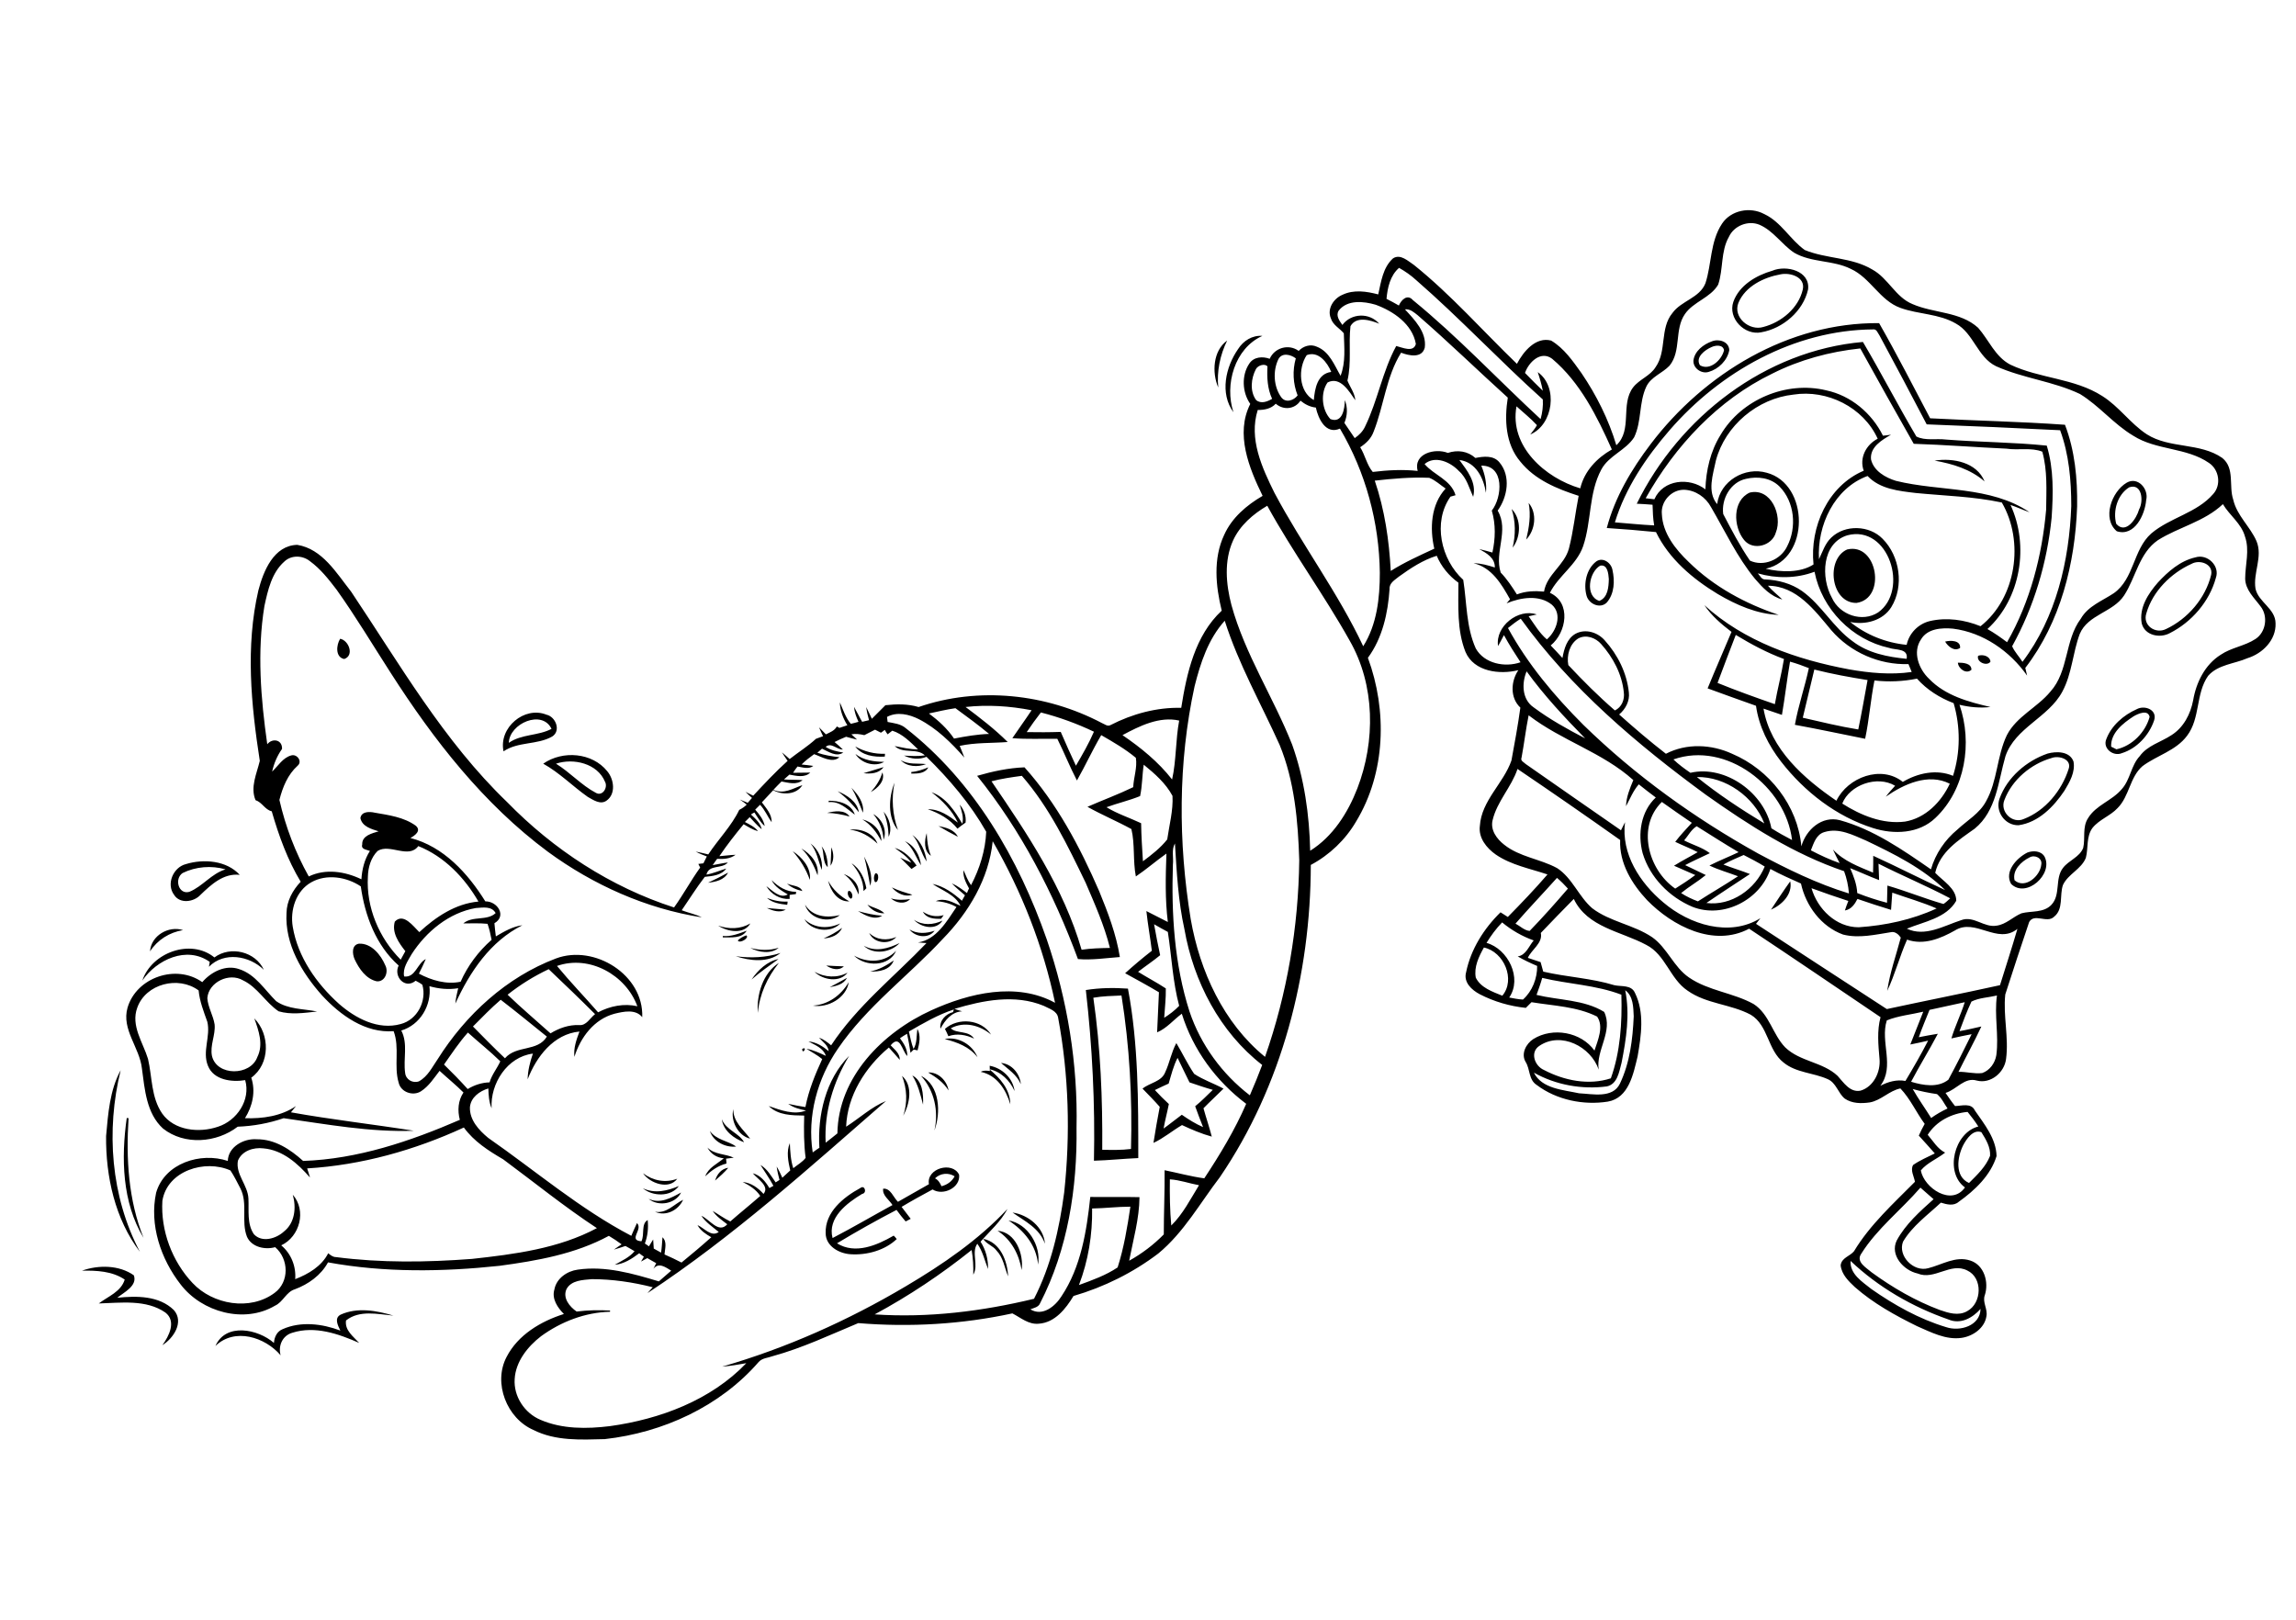
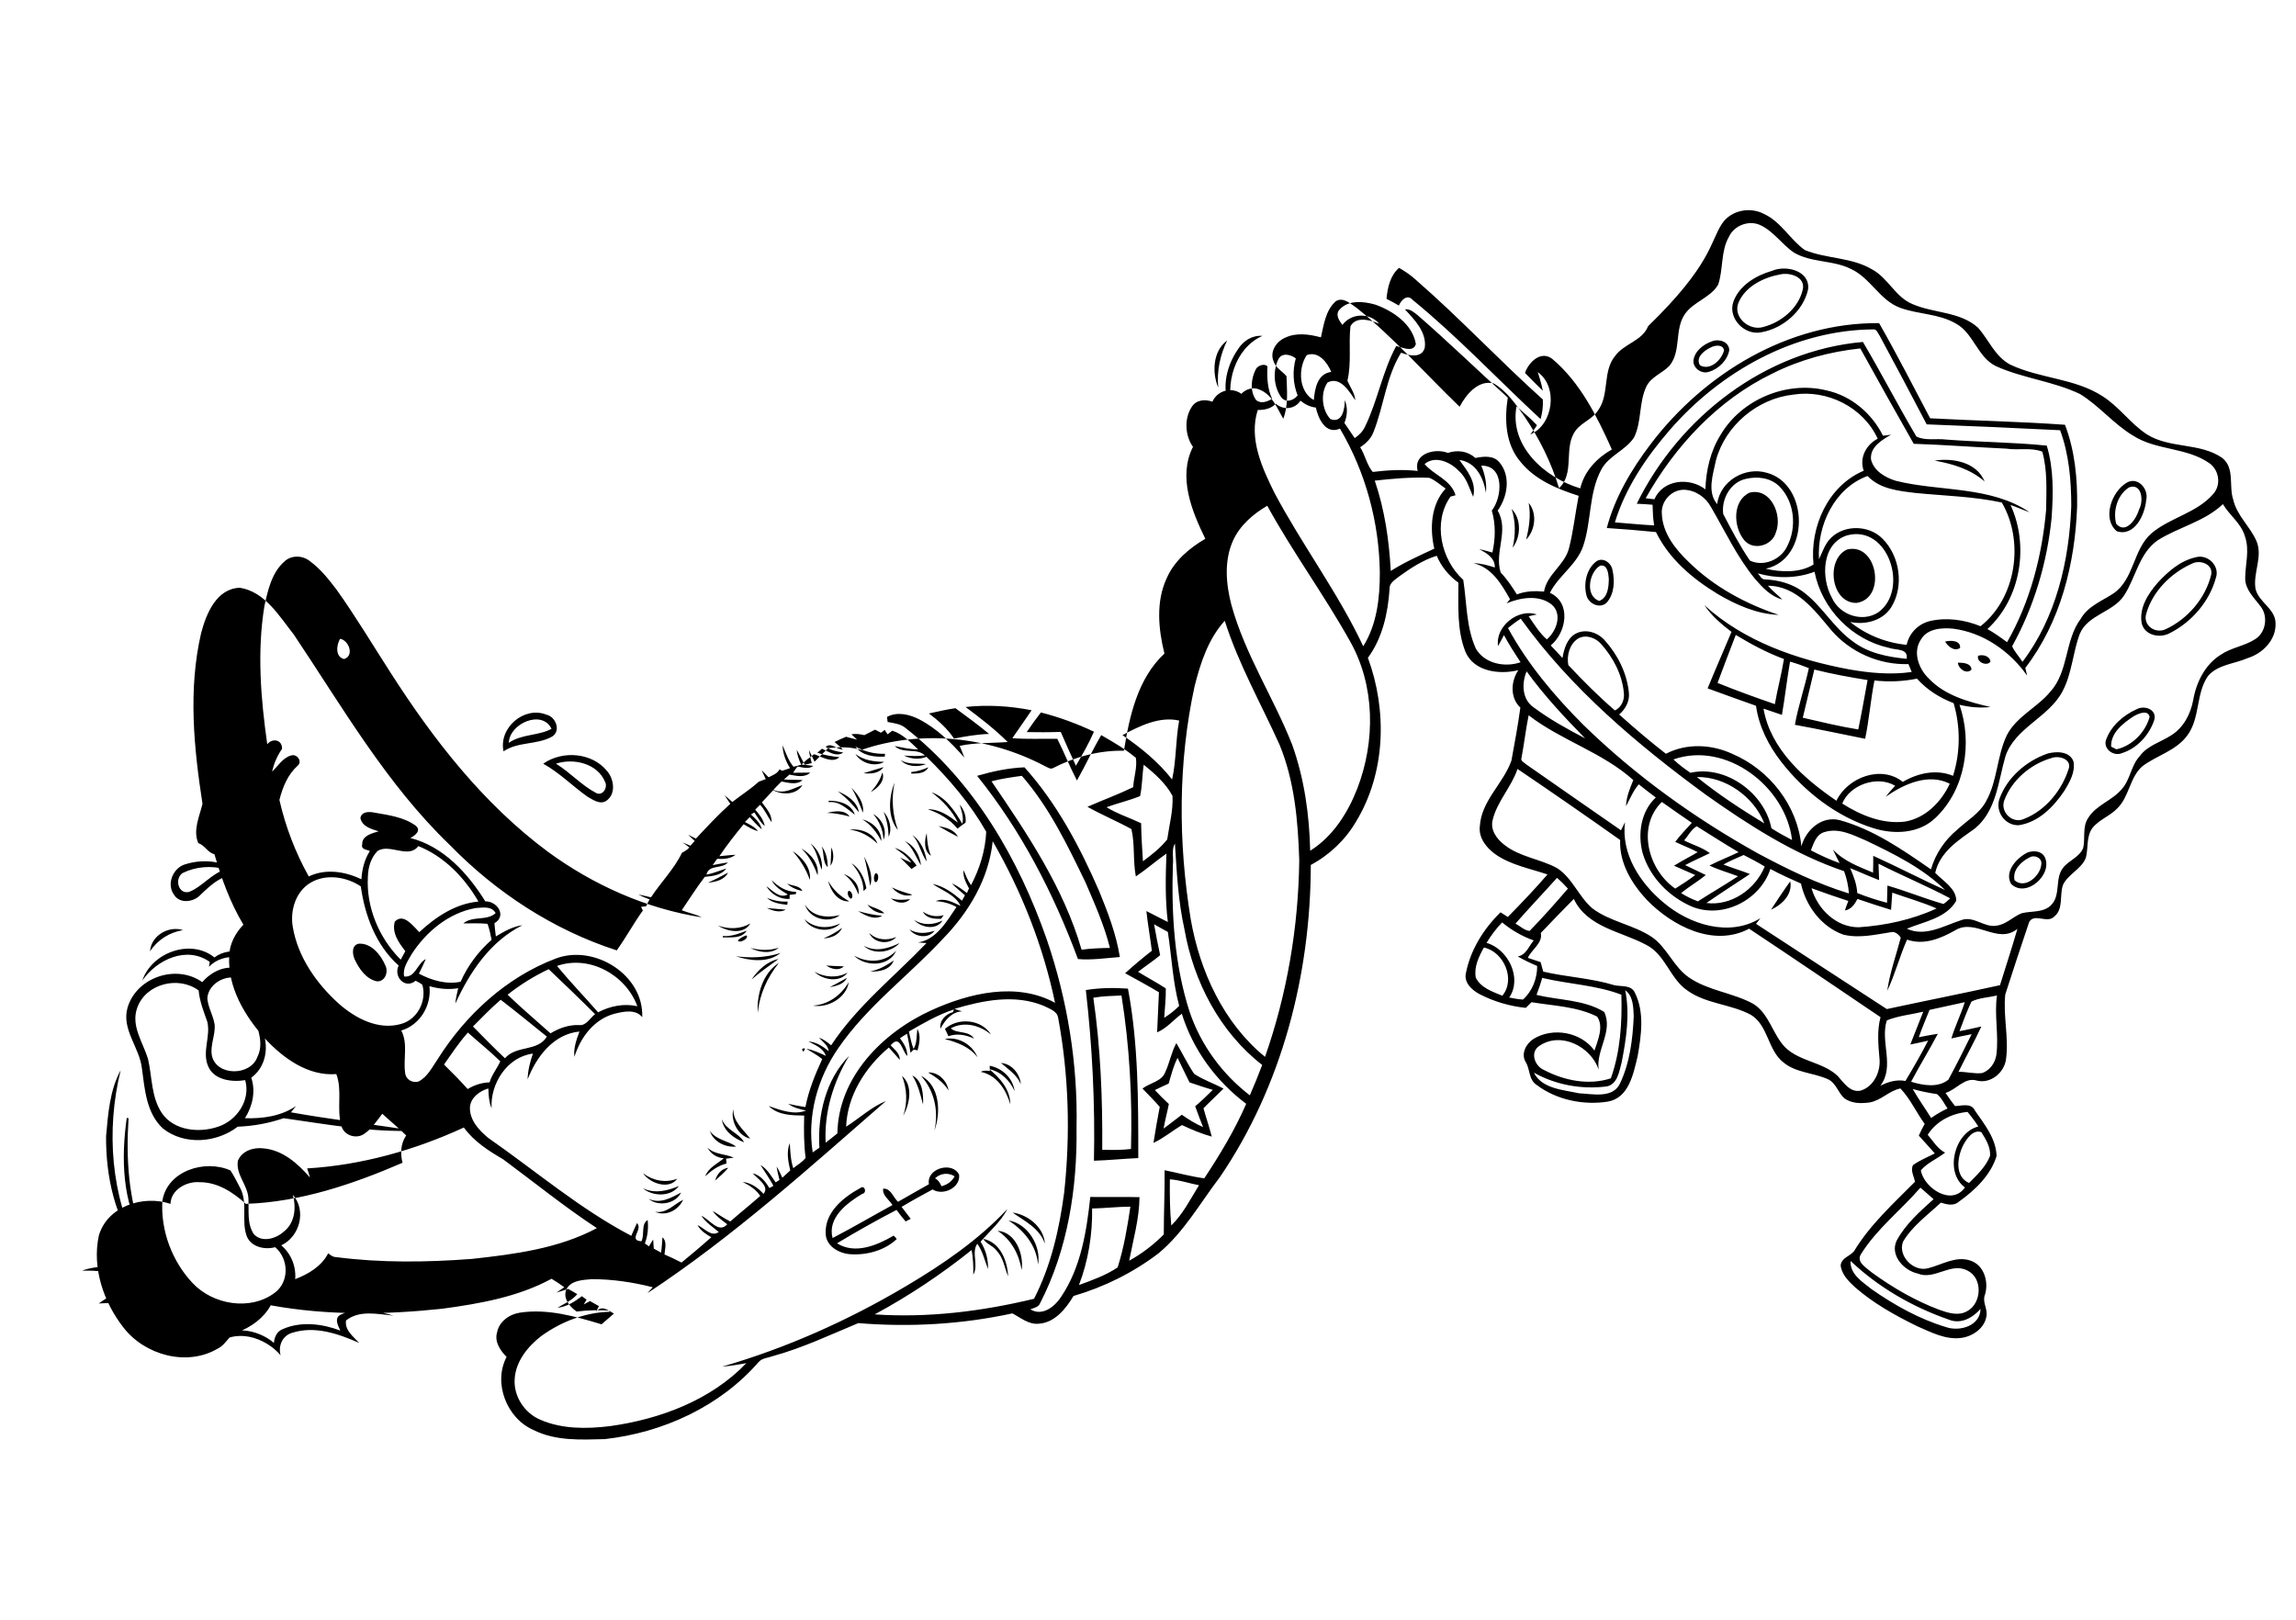
<svg xmlns="http://www.w3.org/2000/svg" version="1.2" baseProfile="tiny" id="Layer_1" x="0px" y="0px" viewBox="0 0 1134 800" overflow="scroll" xml:space="preserve">
-   <path d="M168.3,649.3c8.2-3.7,17.7-2,26,0.5c-7.8-0.7-16.7-2.9-23.4,2.4c-0.7,4.9,3.6,7.9,6.5,11.1c-10.2-4.5-21.9-8.6-33.1-5  c-4.8,1.4-7,6.4-5.7,11.1c-7.7-9-22.7-13.8-32.2-4.6c5.1-11.6,21-8.4,28.9-1.5c0.2-2.9,1.5-5.7,4.3-6.8c9-4,19.5-2.7,28.5,0.7  C166.9,654.7,164.9,651,168.3,649.3 M40.5,627.6c8.2-2.9,18.4-2.8,25.6,2.3c1.9,5.2-4.9,8.4-8.2,11.1c9.5-1,20.7-1.1,28,6.1  c5.1,5.9-0.2,13.9-5.7,17.3c3.3-4.5,7-11.8,1.5-16.1c-9.5-6.6-22-4.8-32.9-4.5c4.6-3.5,11-5.8,12.8-11.8  C55.4,627.8,47.7,627.5,40.5,627.6 M485.6,611.9c8.4,1.6,12,10.9,12.3,18.5c-1.8-4.3-2.3-9.2-5.7-12.7  C490.5,615.3,487.2,614.5,485.6,611.9 M492.7,607.9c9,0.7,13,11.6,11.9,19.4C503.3,619.5,499.5,612.3,492.7,607.9 M498.1,602.8  c9.5,1.5,16.2,12.5,14.6,21.8C511.9,615.1,505.7,607.7,498.1,602.8 M500.1,598.9c7.7,1.1,15.4,7.2,16,15.4  C513.4,606.6,506.2,603.2,500.1,598.9 M323.5,598.5c5.8,1,9.3-3.7,13.9-5.9C335.1,597.7,328.9,601,323.5,598.5 M320.3,592.1  c5.7,2.7,11.1-0.4,16.1-3.1C333.6,594.7,325.1,596.1,320.3,592.1 M317.5,586.9c5.9,2.8,12.1,1.3,17.8-1.1  C331.3,591.3,322.3,591,317.5,586.9 M317.6,579.5c4.9,3.7,11.1,4.9,16.9,2.7C330.4,587.8,321,584.5,317.6,579.5 M461.8,582  c1.6,0.8,2.5,2.3,3.2,3.9c2.8-0.7,5.1-2.3,6.5-4.9C468.3,579,464.4,579.5,461.8,582 M458.8,584.9c-1.4-7.8,11.6-11.5,14.9-4.7  c0.8,6.4-7.9,10.6-13.1,7.3c-5.2,2.8-10.3,5.6-15.3,8.6c1.5,2,3,3.9,4.5,5.9c-0.6,0.3-1.9,1-2.5,1.3c-1.6-1.8-3.1-3.8-4.5-5.7  c-10,5.2-19.8,10.7-29.4,16.5c9,5.6,19.7,1,28-3.8c0.4,0.4,1.2,1.2,1.5,1.7c-5.9,5.6-14.7,8-22.7,7.5c-5.7-0.3-12.4-4-12.4-10.4  c-0.4-10.4,8.8-17.8,17.1-22.3c2.2-1.8,3.5,2.5,0.9,2.9c-7.5,4.5-17.2,11.8-14.6,21.8c10-5.2,19.7-10.9,29.6-16.3  c-1.6-2.6-5.1-4.7-4.6-8.1c3.7-0.3,5,4.3,7.3,6.5C448.5,590.8,453.6,587.8,458.8,584.9 M353.2,583.1c0.9-3.1,3.1-5.9,6.5-6.3  C357.8,579.1,355.5,581.1,353.2,583.1 M349.4,566.8c3.6,3.6,8.8,3,13,5c-1,0.1-2.8,0.4-3.8,0.5c0.1,0.6,0.2,1.8,0.2,2.4  c-4.1,1-7.5,3.5-10.5,6.3c1.6-4.3,5.9-6.1,9.2-8.9C354,571.8,351,569.9,349.4,566.8 M350.6,558.6c3.2,4.5,8.9,4.8,13,7.7  C358.3,566.9,352.3,563.9,350.6,558.6 M356.5,552.8c2.1,5.4,8.7,6.9,11,11.4C362.5,562.3,357.3,558.6,356.5,552.8 M62.6,552.2  c0.2,0,0.6,0.1,0.9,0.1c-1.3,19.9-0.1,40.5,7.4,59.1C60.3,593.9,59.8,572,62.6,552.2 M370.5,562.4c-6-1.4-9.8-8.9-8.3-14.6  C362,554,367.1,557.8,370.5,562.4 M454.9,531.4c9.3,4.6,9.9,18.2,6.6,27C463.7,548.9,461.5,538.6,454.9,531.4 M450.6,531.2  c5.1,2.6,5.5,9.3,5.3,14.4C454.6,540.6,453.4,535.6,450.6,531.2 M445.5,531.4c5.6,4.9,3.8,13.9,0.6,19.7  C448.3,544.6,448,537.8,445.5,531.4 M458.4,529.7c5.1-0.2,9.3,4.1,10.1,8.9C466,534.6,462.3,532,458.4,529.7 M52.4,561.1  c1-11,1.8-22.6,7.2-32.5c-7.3,29.7-4.9,62.4,9.5,89.7C56.8,602.1,52.2,581.1,52.4,561.1 M488.9,529c0-0.6-0.1-1.9-0.1-2.6  c6.1,1.1,11.5,6.1,12.3,12.5c-2.3-5.2-6.8-9.7-12.5-10.8c5.4,4.4,10.3,10,10.4,17.3c-2.2-7.3-6.6-14.3-14.6-16  C485.8,528.6,487.4,528.8,488.9,529 M494.4,525c5.4,0.5,9.3,5.3,9.8,10.5C502.2,530.8,498,528.2,494.4,525 M396.2,518.1  C399.1,516.5,396.3,521.4,396.2,518.1 M577.2,535.2c-2.3,1-4.5,2.1-6.8,3.2c2.2,2.4,4.5,4.7,6.9,6.9c-0.8,4.1-1.9,8.1-2.6,12.1  c3.1-2.2,6-4.6,9-6.8c3.3,2.3,6.8,4.5,10.5,6.1c-1.3-3.4-2.7-6.8-3.9-10.3c3.1-2.5,5.8-5.3,8.7-8.1c-3.9-1.1-7.7-2.4-11.5-3.7  c-1.9-4-4-8-5.9-12.1C579.5,526.6,578.5,530.9,577.2,535.2 M575.5,529.6c2.2-4.7,3-9.8,5.5-14.4c3,5,5.5,10.3,8.8,15.2  c4.5,3,9.7,4.7,14.5,7.3c-3.3,3.3-6.7,6.4-9.9,9.7c1.3,4.7,2.9,9.3,4.1,14c-5.1-1.4-10-3.5-14.7-5.7c-4.8,2.8-9.1,6.5-14.1,8.8  c0.9-6,2-11.9,3.1-17.8c-2.7-3.1-5.6-6-8.5-9C567.8,534.8,573.7,534.3,575.5,529.6 M466.6,513.2c6.7-1.4,13.7,2.8,16.2,9  C478.8,517,472.8,514.8,466.6,513.2 M466.7,508.2c6.6-5.8,18-4.8,22.8,2.8c-5.5-4.6-13.3-6.7-19.9-3.1c2.8,2.8,8.8,0.9,11.5,5.1  c-4-1.9-8.4-2.7-12.7-1.2C467.9,510.5,467.3,509.4,466.7,508.2 M540,492.8c3.6,24.9,4.6,50,4.4,75.1c4.7,0.1,9.5,0.2,14.2-0.4  c0.7-25.3-0.7-50.8-4.7-75.8C549.2,491.9,544.6,492,540,492.8 M536.3,489c6.9-1.1,13.9-1.2,20.8-0.7c5.2,27.5,5.1,55.8,5.1,83.7  c-7.3,0.3-14.6,1.1-21.9,1.3C540.9,545.1,539.5,517,536.3,489 M401.5,496.7c7.6-0.5,13.9-5.1,17.7-11.6  C418,492.9,408.9,498,401.5,496.7 M409.8,487.6c2.8-1.5,5.7-3,8.5-4.6C416.7,486.2,413,487,409.8,487.6 M402.3,480  c5.1,2.8,11.2,3.2,16.3,0.4C414.9,485.5,406.4,484.1,402.3,480 M67.8,497.7c-3.3,8.9,2.8,17.1,5.3,25.3c2.1,9,1.5,19,7,27  c6,8.5,18.3,9.7,27.6,6.5c9.3-3,16.2-13.2,13.4-23c-6.6,1.1-15.6,0-18.4-7.1c-2.9-7.1,1.4-14.5-0.3-21.7c-1.8-5.1-3.8-10.1-4.3-15.5  C88.1,481.8,72,485.9,67.8,497.7 M99.9,485.1c4.4-5.1,11.6-8.8,18.3-6.4c8,2.6,12.5,10.2,18.2,15.8c5.9,4.1,13.4,3.7,20.2,5.1  c-6.3,0.7-12.9,1.7-19-0.1c-6.5-4.4-10.4-11.9-17.6-15.3c-6.8-4-17,0.9-17.6,8.8c0.3,4.5,2.9,8.5,3.6,13c0.5,5.3-2.4,10.3-1.3,15.6  c2.4,10,19,9.9,22.4,0.5c3.1-6.2,0.7-13-1.5-19.1c7.8,7.9,7.9,22.5-1.5,29.3c2.3,6.8,0.6,14.1-3.1,20c8.7,0.3,17.9-1,25.2-6  c-0.8,1-1.7,2.1-2.5,3.1c20.1,3.6,40.5,5.9,60.7,9.1c-21.6,0.8-43-3.2-64.3-6.2c-7.3,2.5-14.9,3.9-22.7,4.2  c-10.4,8-26.3,9.3-36.9,0.9c-8.2-7.5-9-19.3-10.4-29.6c-1.1-10.4-10.2-19.3-7.1-30.1C67.4,482.7,87.1,476,99.9,485.1 M408.1,476.9  c2.9,0.2,5.8,0.3,8.7,0.4C414.2,479.7,410.6,478.6,408.1,476.9 M374.3,500.3c-0.7-9,2.5-19.7,10.4-24.7  C379,482.7,375.1,491.1,374.3,500.3 M429.8,479.8c4.3-0.8,8-2.9,11.6-5.4C439.7,479.1,434.1,480.1,429.8,479.8 M371.2,483.8  c3.1-4.6,7.7-9,13.3-10.1C380,477,375.4,480.1,371.2,483.8 M363.4,472.3c7.4,1,14.9,0.7,22.1-1.6  C379.4,475.7,370.4,474.6,363.4,472.3 M421.8,472c6.8,3.8,15.3,3.5,20.8-2.4C439.3,477.5,427.4,477.7,421.8,472 M70.3,484.3  c4.6-13.8,23.9-20.9,35.6-11.4c7.9-5.9,20.3-2.9,24.4,6.1c-7.1-7-19.6-9.1-27.1-1.5c0.1-0.6,0.3-1.8,0.4-2.4  C92.2,467,77.4,474,70.3,484.3 M370.6,468.2c4.6,1.2,9.4,1.4,14-0.1C380.9,471.4,374.7,470.4,370.6,468.2 M426.6,467.1  c5.9,3.3,12.1,1.4,17.7-1.3C440,470.5,431.4,471.8,426.6,467.1 M177.3,466.1c6.1-0.3,10.8,5.5,13,10.7c1.7,3.2-0.1,8.2-4.2,7.9  c-5.4-1.2-8.8-6.3-11-11C174,471.1,173.6,466.7,177.3,466.1 M368.6,462c1.8,1.2-3.4,4.3-4.2,2.5C365.5,463.4,367.1,462.5,368.6,462   M429.3,460.8c3.7,3.6,8.8,3.9,13.4,2C439.1,466.9,431.5,465.9,429.3,460.8 M357,462.3c4.1,0.4,8-1.2,11.8-2.6  c-2.5,4-7.8,3.2-11.8,3.3L357,462.3 M449.2,459.1c3.9,2.3,8.3,2,12.4,0.6C458.6,463.8,452.1,462.9,449.2,459.1 M406.8,463.5  c3.2-1.4,6.3-3.1,9.1-5.2C414.3,461.9,410.5,463.3,406.8,463.5 M74.1,469.9c0.5-7.8,9.2-12.8,16.3-10.5  C83.7,460.5,77.8,464.2,74.1,469.9 M354.7,457.2c5.3,1.8,11,1.8,15.9-1.1C367.4,461.7,359.3,460.2,354.7,457.2 M451.4,454.3  c4.4,2.9,9.5,2.6,14.1,0.4C462.4,459.7,454.9,458.2,451.4,454.3 M397.3,454c4.9,4.6,11.8,4.9,17.7,2.1  C410.5,461.1,400.6,459.9,397.3,454 M455.8,450.3c3.1,2.1,6.7,2.8,10.3,1.7c-0.3,0.5-1,1.3-1.3,1.8  C461.4,453.9,457.6,453.7,455.8,450.3 M423.8,450c3.9,1.1,7.9,2,11.9,2.3C431.9,454.7,427.2,452.1,423.8,450 M378.7,448.5  c3.1,0.3,6.3,0.5,9.4,0.8C385.1,451,381.6,449.8,378.7,448.5 M428.4,446.8c2.7,1.6,6.1,2,8.4,4.3  C433.4,451.2,430.4,449.5,428.4,446.8 M397.6,446.8c3.7,6.1,10.9,6.7,17.2,5.2C409.4,456.4,399.6,453.8,397.6,446.8 M440,443.7  c3.1,1,6.3,0.8,9.5,0.4C446.9,446.8,442.6,446.1,440,443.7 M378.8,443.5c3.3,1.3,6.7,2,10.2,1.8c0,0.4-0.1,1.2-0.2,1.6  C385.3,446.5,381.5,446,378.8,443.5 M419,440.1c1.6-0.6,2.9,3.3,1.2,3.8C419,443.2,418.3,441.3,419,440.1 M440.5,438.3  c3.2,1.6,6.7,2.6,10.1,3.6C447,443.3,442.9,441.2,440.5,438.3 M388.7,436.4c2.5,1.2,6.3,0.9,7.6,3.7  C393.5,439.5,390.8,438.4,388.7,436.4 M874.7,449.3c3.1-4.7,6.2-9.4,9.5-14C885.5,441.7,880,447,874.7,449.3 M409,435  c2.4,4.5,6.1,7.8,10.5,10.2C413.7,445.5,410.2,439.9,409,435 M381.1,434.7c3.3,3.3,7.3,5.8,12.1,5.8c0,0.3-0.1,0.8-0.1,1.1  c-0.8,0.1-2.3,0.3-3.1,0.4c0,0.5,0,1.5,0,2c-4.7,0.3-9.2-2.3-11.5-6.3c3,2.1,6.6,6.3,10.6,4.1C386,439.9,382.7,438.1,381.1,434.7   M416.7,431.7c4.2,1.4,8.1,5.3,7.3,10.1C422.4,437.8,420.3,434.2,416.7,431.7 M432.3,431.4c2.1-0.7,1.8,4.7-0.1,4.3  C431.4,434.5,431.5,432.7,432.3,431.4 M349.7,436c3.3-1.5,6.6-3.2,9.9-5C357.7,434.7,353.4,435.6,349.7,436 M420.6,426.4  c4.3,2.7,6.4,7.5,7.3,12.3c-0.4,0.4-1,1.1-1.4,1.4C426.5,434.9,424,430.3,420.6,426.4 M90.2,431.2c-4.2,2.8-2.1,10.8,3.3,9.3  c6.6-2.7,10.9-9,17.9-11.1C104.5,427.4,96.7,428,90.2,431.2 M91.8,426.8c8.8-2.7,20.1-1.8,26.6,5.3c-8-0.9-14.1,4.8-19.4,9.9  c-3.3,3.6-10.2,4.5-13,0C82,436.7,85.5,428.4,91.8,426.8 M426.8,423.1c2.2,4.3,4.6,9.5,3,14.4C428.9,432.7,428.1,427.8,426.8,423.1   M1002.4,423.5c-4.1,2-8.6,6.3-7.4,11.3c5.2,4.5,12.7-2.1,13.2-7.8C1008.8,423.8,1004.9,422,1002.4,423.5 M1001.3,421.1  c2.9-1.1,6.8-0.9,8.5,2c4.5,8.6-9,20.8-16.5,13.5C989.8,430.5,996,423.8,1001.3,421.1 M391.5,420.4c4.7,3,9.2,8.2,8.5,14.2  C398.1,429.3,395.2,424.6,391.5,420.4 M441.9,418.8c4.6,1.3,8.1,4.9,10.8,8.7c-0.8,0.6-1.7,1.1-2.5,1.7c-1.8-1.9-3.7-3.7-5.6-5.6  c1.8,0.8,3.7,1.7,5.5,2.5C448,423,444.9,421,441.9,418.8 M410.6,418.5c1.2,2.9,1.5,6.3-0.4,9.1C410.4,424.5,410.5,421.5,410.6,418.5   M405.8,418c2.3,2.9,3,6.7,3,10.3C406.1,425.7,407.2,421.3,405.8,418 M395.8,419.1c4.6,2.6,8.9,7.5,8,13.2  C402,427.4,399.7,422.8,395.8,419.1 M400.3,416.6c4,3,6.2,8.1,5.6,13.1C404.1,425.2,403.5,420.4,400.3,416.6 M446.9,415.5  c4.8,2,7.4,7,8,11.9C452.3,423.4,450.9,418.5,446.9,415.5 M450.6,412.4c4.3,3,6.4,8.1,7.1,13.1C454.8,421.5,454.1,416.1,450.6,412.4   M459.8,422.7c-3.7-2.4-3.2-7.6-2.1-11.2C457.9,415.3,458.3,419.1,459.8,422.7 M419.7,409.8c5.3-0.7,11.7,1.6,13.7,6.9  C429.6,413.1,425,410.4,419.7,409.8 M463.5,408c3.6,0.7,7.8,1.7,9.6,5.3C469.9,411.7,466.7,409.9,463.5,408 M425.9,404.7  c4.9,1.2,9.5,5.3,9.4,10.7C433,411.1,430.1,407.2,425.9,404.7 M431.3,402.1c4.3,2.3,7,7.9,5.1,12.6  C436.1,410,434.4,405.7,431.3,402.1 M436.4,400.9c2.9,3.3,4.4,8.3,2.5,12.4C438.8,409,438,404.8,436.4,400.9 M408.5,401.5  c3.6-0.9,8.8-1.7,11.1,1.8C416,402.3,412.3,401.6,408.5,401.5 M409.3,395.5c5-0.1,11.2,1.5,12.9,6.9c-3.9-2.9-7.6-6.8-12.9-6.2  C409.2,396.1,409.3,395.7,409.3,395.5 M460.1,391.3c7.2,2.6,11.5,9.3,15.2,15.6c0.8-3.3-0.4-6.4-1.3-9.5c2.1,2.5,3.3,5.6,2.9,8.9  c-1.4,0.9-2.7,2-4,3c-3.8-4.7-9-7.7-14.7-9.6c5.8-0.1,10.5,3.3,14.9,6.6C470.2,400.2,465.4,395.4,460.1,391.3 M413.7,390.8  c4.6,1.9,9.7,5.1,10.5,10.4C421.1,397.3,417.7,393.7,413.7,390.8 M420.5,389.1c3.2,3.2,6.4,7.5,5.7,12.3  C424.5,397.2,422.9,392.9,420.5,389.1 M443.5,410c-5.2-6.2-4.6-16.1-1.7-23.4C440.2,394.4,440.8,402.4,443.5,410 M435.8,381.5  c1.6,4.1-2.4,7.9-5.7,9.7C432.6,388.4,434.8,385.2,435.8,381.5 M489.7,385.9c17.7,25.9,35.7,52.7,44.5,83.2c4.6-0.7,9.3-0.8,14-0.9  c-2.8-11.2-7.5-21.7-12-32.2c-8.9-18.4-17.9-37.2-31.5-52.8C499.6,383.9,494.6,384.6,489.7,385.9 M482.6,383.2  c7.6-2.2,15.5-3.9,23.4-4.2c16,17.8,27.4,39.3,36.9,61.2c4.3,10.5,8.4,21.2,10.2,32.5c-6.9,0.5-13.9,1.6-20.7,1  C520.4,441.3,504.3,410.1,482.6,383.2 M450.1,381.3c2.9-0.2,5.7-1.2,8.4-2.3c-1.6,3.1-5.3,3.1-8.4,3.1L450.1,381.3 M426.5,381.9  c3.3-1,6.6-2,9.9-3C434.1,382.1,430,382.3,426.5,381.9 M444.8,375.4c3.9,2.4,8.4,1.5,12.6,2C453.3,379,447.9,378.8,444.8,375.4   M274.6,377.2c7,4.3,12.5,10.6,19.7,14.4c3.3,1.9,6.1-2.7,4.5-5.5C295.1,377.1,283.3,374.3,274.6,377.2 M268.3,377.2  c9.6-6.7,24.2-5.5,31.6,3.7c3.4,4,4.4,11.3-0.4,14.6c-3,2.1-6.5-0.4-9.2-1.9C282.9,388.4,276.4,381.7,268.3,377.2 M1013.3,374.4  c-10.2,2.9-19.5,10.7-23.3,20.7c-2.4,5.8,3.9,12,9.6,9.4c10.6-4.1,18.7-14,22.1-24.7C1023.4,375,1016.9,373,1013.3,374.4   M1011.3,372.2c4.4-1.2,10.9-1.2,12.8,3.9c1,5.2-1.9,10.2-4.5,14.5c-5.3,7.9-12.8,15.6-22.6,17c-6.8,0.2-11.7-6.9-9.4-13.2  C991.4,383.9,1000.9,375.8,1011.3,372.2 M422.5,372.4c4.1,3.2,9.2,3.8,14.2,3.9C432.1,379,425.3,377,422.5,372.4 M422.4,368.7  c4.5,2.5,9.5,3.8,14.7,3.6c0,0.4-0.1,1.1-0.1,1.4C431.7,374,425.7,373.2,422.4,368.7 M251.3,366.9c6.3-4.4,14.5-3.4,21.1-6.9  C267.8,350.3,251.6,357.3,251.3,366.9 M248.7,371.1c-2.5-11.7,10.3-22.5,21.2-18.1c4.6,1,7.3,8,2.8,10.8  C265.3,368,255.9,366.2,248.7,371.1 M1053.8,353.8c-5.2,3.4-11.4,8.2-11.1,15c0.7,0.3,2,1,2.6,1.3c7.8-1.7,14.3-8.4,16.4-16  C1060.9,350.3,1056,352.5,1053.8,353.8 M1055.3,350.3c4-2.2,10.4,0.3,8.6,5.6c-2.5,7.3-8.5,13.8-15.9,16.1c-4.2,1.8-9.6-2.3-7.7-6.9  C1042.8,358.4,1048.8,353.2,1055.3,350.3 M967,327.3c2.5,0,6.7,0.2,6.7,3.5C971.2,333.2,967.2,330.3,967,327.3 M977,323.9  c2.3-0.8,5.8,0.1,6.1,2.9C981.4,329.3,976,327,977,323.9 M960.7,316.9c2.6-0.7,7.7-0.7,7.4,3.1C965.3,322,962.1,319.3,960.7,316.9   M168,315.5c4.3,0.8,7.1,8.3,2,10C165.5,324.6,166.1,318.5,168,315.5 M790.3,279.4c-5.5,3.2-7.6,15-0.4,17.4  c4.3-1.7,4.6-6.9,4.7-10.8C794.4,283.4,794,278.6,790.3,279.4 M788.4,277.3c3.3-2.3,7.4,0.7,8,4.2c1.2,5.4,1,11.7-2.8,16.1  c-3.3,3.3-8.9,0.7-10-3.4C782,288.4,783.5,281,788.4,277.3 M1082.4,278.5c-10.2,4.6-19.2,13.6-22.3,24.4c-2,6,4.5,10.4,9.7,7.8  c10.7-5,19.5-15.2,22.3-26.8C1093.2,278.6,1086.5,276.2,1082.4,278.5 M1084.3,275.3c5.9-1.9,12.3,4.2,10.1,10.2  c-3.2,11.7-12,21.8-22.7,27.2c-4.9,2.7-12.4,1.2-13.9-4.8c-1.4-7.7,3.2-14.7,8-20.2C1070.8,282.3,1076.8,277,1084.3,275.3   M912.3,271.4c15-3.6,19.6,24.3,4.6,26.4C904.2,297.9,901.6,276.2,912.3,271.4 M746.6,251.4c4.9,4.9,4.6,13.8,0.5,19.1  C748.6,264.1,748.6,257.6,746.6,251.4 M755,248.4c4.3,5.1,3.3,13.4-1.2,18.1C755.2,260.6,756.2,254.5,755,248.4 M864.2,243.3  c10.5-2.5,16.3,11.3,12.9,19.7c-1.8,6.6-11.3,9.2-15.7,3.7C856,260.1,855.6,247.2,864.2,243.3 M1051.6,240.7  c-5.8,3.6-8.1,11.6-6.4,18c4.7,5.5,10.1-2.6,11.3-7.1C1058.8,247.6,1058,238.5,1051.6,240.7 M1050.4,238.4c5.5-3.2,11,3.2,9.6,8.6  c-0.6,7.2-5.7,18.2-14.5,15.4C1038.1,256.2,1042.9,242.8,1050.4,238.4 M955.5,227.5c9.2-1.4,20.8,0.8,24.7,10.3  C973.2,231.7,964.4,229.1,955.5,227.5 M601.7,191.4c-3.2-7.4-2.6-18.2,4.4-23.2C602.6,175.3,600.9,183.4,601.7,191.4 M845.4,171.4  c-3.3,1.4-8.2,5-5.8,9c4.9,2.9,10.8-2.6,11.9-7.4C851,170.1,847.3,170.5,845.4,171.4 M845.5,168.6c3.5-1.4,8.4,0.1,8.6,4.3  c-0.9,5.1-5.3,9.4-10.2,10.8c-3.6,1.1-7.8-1.9-7.5-5.7C837,173.4,841.3,170.1,845.5,168.6 M611.5,172.4c2.6-4.1,7-6.9,12-6.5  c-13.7,6.1-18.8,24.1-14.3,37.7C602.4,194.3,605.3,181.3,611.5,172.4 M931.4,393.5c1.4-1.9,3-3.6,4.6-5.4  c-8.9-5.3-22.5-0.4-26.1,8.8c9.1,5.8,20,10.3,31,8.9c10.1-1.7,17.9-9.7,22.1-18.7C952.4,381.7,940.3,387.3,931.4,393.5 M896.1,330.7  c-1.9,7.9-3.8,15.9-5.7,23.8c9.1,2.1,18.2,4.3,27.4,5.8c1.7-8.1,3.1-16.3,4.6-24.4C913.6,334.5,904.8,332.9,896.1,330.7   M884.1,326.8c-1.5,8.7-2.5,17.6-4,26.3c-3-1-6.1-2.1-9.1-3.1c3.4,20,20,34.6,36,45.5c5.6-11.6,22.2-17.8,32.8-9.3  c7.4-4.4,16.7-6.4,24.8-3c3.7-11.6,3.7-24.3,0.3-35.9c-6.8-2.6-13.2-6.6-18.1-12.1c-6.9,1.4-14,1.7-21,0.9  c-1.9,9.5-2.6,19.3-4.6,28.8c-11.6-2.3-23.1-4.8-34.7-6.9c1.7-9.5,4.9-18.6,6.9-28C890.4,328.8,887.3,327.7,884.1,326.8   M857.3,313.6c-3.1,7.9-6,15.8-9,23.7c9.3,3.8,18.8,7.2,28.3,10.5c1.3-7.5,3.3-14.8,4.5-22.3C872.7,322.4,864.9,318.2,857.3,313.6   M868.2,283.2c1.1,1.2,1.9,3.2,3.8,3c6.4,0.3,12.7,2,18,5.7c9.7,6.9,15.4,18,25.1,24.9c7.6,5.8,17.2,7.7,26.6,8.6  c0.9-5.3-5.4-4.2-8.7-5.4c-18.3-4-33.2-19.2-36.8-37.6C887.2,285.8,877.3,285.8,868.2,283.2 M912.4,264.4  c-12.7,3.9-13.1,21.1-7.6,30.9c3.8,8.4,14.9,12.3,22.8,7.2C943.1,291.5,932.8,259,912.4,264.4 M862.4,236.5  c-7.7,1.6-12.3,10-11.3,17.4c4.1,7.8,8.2,15.7,13.2,23c6.8,3.2,15.3-0.5,18.4-7.1c4.8-9.3,3.7-21.9-3.8-29.5  C874.5,235.9,868,235.2,862.4,236.5 M898.4,276.2c1.8-3.7,3-7.8,6.1-10.7c6.8-6.5,18.8-6.1,25.3,0.6c8.6,8.6,10.7,23.4,4.3,33.8  c-4.2,6.7-12.9,8.9-20.3,7.3c7.9,6.4,17.7,10.3,27.9,11.3c1.2-5.7,5.7-10.3,11.3-11.7c8.4-2,17.3-0.7,25.2,2.5  c17.7-14,21.7-41.9,10.5-61.1c-14-3-28.3-3.3-42.5-4.7c-8.3-1-17.7-1.9-23.8-8.4C906,241.1,897.4,259.5,898.4,276.2 M885.8,194.9  c-17.8,1.9-33.7,15.3-38.3,32.5c-1.4,6.9-4.5,15.5,0.6,21.6c1.5-11.5,13.7-18.6,24.5-15.5c21.1,5.6,21.4,42.7-0.5,47.4  c7.6,1.8,17.1,2.1,23.6-2.1c-1.9-18.5,7.1-38.8,24.8-46.3c-2.3-6.3,1.2-12.9,6.9-15.8C920.3,201.1,902.4,192.3,885.8,194.9   M875.4,184.5c-26.9,13-48.1,35.8-62.6,61.6c1.4,0.2,2.9,0.3,4.3,0.5c4.3-9.8,17.3-11,25.2-4.9c0.3-9.4,2.5-18.9,7.5-26.9  c10.3-17.5,32.5-26.8,52.2-22c12.2,2.6,22.5,11.3,28,22.4c1-0.1,3-0.3,4-0.5c-4.5,2.6-10.5,6.1-9.9,12.2c1.3,5.7,7.1,9,12.3,10.6  c21.8,5.4,46.6,2.4,66,15.5c-3.2-1.1-6.2-2.5-9.4-3.6c9.3,20.1,5.1,46.2-11.4,61.3c3.4,1.9,6.6,4.2,9.7,6.5  c11.4-19.9,17.3-42.7,19.3-65.5c0.1-9.5,0.7-19.3-1.9-28.6c-5.4-2.2-11.9-0.6-17.7-1.5c-15.3-0.7-30.5-1.9-45.8-2.4  c-8.9-15.6-17.7-31.4-26.4-47.1C903.7,173.7,888.9,177.7,875.4,184.5 M824.6,212.5c-11.6,13.4-21.8,28.5-27,45.5  c6.5,0.5,12.9,1.2,19.4,1.5c-0.6-3.4-0.7-6.8-0.8-10.2c-2.6-0.2-5.2-0.4-7.8-0.5c21-42.8,63.5-75.7,111.7-79.9  c9.1,15.4,17.3,31.3,26.4,46.7c4.3,2.2,9.8,0.9,14.6,1.5c16.6,1.3,33.3,1.3,49.8,3c3.5,11.5,3.2,23.7,2.4,35.6  c-2.2,22.2-8.7,44-19.5,63.5c1.2,2.8,3.5,5.1,5.1,7.7C1015.5,305,1022,277,1023,250c0-12.7-1.1-25.6-5.5-37.5  c-22-1.1-44-2.1-65.9-2.9c-7.7-14.7-15.4-29.3-23.3-43.9c-0.9-1.2-1.4-3.3-3.2-3C886.2,163,849.6,183.6,824.6,212.5 M815.3,219.3  c26.5-34.9,68.1-60.1,112.8-59.7c8.8,15.4,16.9,31.3,25.2,47c22.2,1.2,44.4,1.6,66.6,3.2c4.9,12.8,6.2,26.6,6,40.3  c-1,28.2-8.2,57.2-25.6,79.8c0.2,0.9,0.7,2.8,0.9,3.8c-8.5-12.1-21.7-21.3-36.6-23.2c-5.6-0.5-12.6-0.1-15.8,5.3  c-4.3,6.3-1.1,14.7,4,19.5c8,8.3,19.5,11.4,30.3,13.9c-5.1,0.6-10.3,0.1-15.3-1.1c6.5,18.8,2.9,41.9-11.9,55.9  c-8.1,7.8-20.5,8.3-30.8,5c-18.1-5.7-33.8-17.9-45.4-32.8c-6.2-8-11-17.4-12.4-27.6c-8-2.8-15.9-5.7-23.9-8.6  c3.8-9.3,7.9-18.6,11.8-27.9c-5-3.8-9.9-8-13.4-13.2c19.6,17.9,45.7,26.9,71.4,31.7c10.2,1.8,20.7,2.8,31,1.3  c-0.5-1.3-1.1-2.6-1.6-3.9c-14.4,0.5-28.7-5.8-38.1-16.7c-8.2-9.8-17.1-21.9-31.3-22c2.1,2.5,4.8,4.5,7.1,6.8  c-5.7-1.5-9.8-5.9-13.5-10.2c-8.8-10.7-14.7-23.4-21.7-35.4c-2.6-4.9-7.7-8.4-13.3-8.6c-6.3-0.1-11.6,5.8-11,12  c0.4,9.5,6.7,17.4,13.3,23.7c12.4,12.2,28,20.6,44.4,26.1c-10.8-0.4-20.9-4.9-30.1-10.3c-12.4-7.5-24.1-17.4-30.5-30.6  c-8.1-0.8-16.2-1.5-24.3-2C797.6,245.6,805.8,231.8,815.3,219.3 M879.4,135.5c-8.3,1.5-17.4,5.9-20.8,14.1  c-2.8,7.1,5.4,14,12.3,11.9c8.9-2.3,17.4-9.3,19.5-18.5C891.8,136.8,884.1,134.5,879.4,135.5 M875.4,133.7  c6.9-2.9,18.8,0.1,17.6,9.3c-2.4,10.7-12.4,19.2-23,21.1c-8.3,1.8-16.7-6.9-13.9-15C859,140.9,867.4,136,875.4,133.7 M914,622.8  c-0.4,6.5,5.8,10.3,10.3,13.9c11.3,7.9,23.6,14.8,36.9,18.8c6.8,2.3,16.8-0.6,17-9c-4,4.5-9.9,7.8-15.9,5.2  C944.5,645.5,927.7,635.8,914,622.8 M539.4,596.9c0.2,12.9-1.9,25.8-6.5,37.8c6.6-2.4,13.3-4.8,19.1-8.7c3.1-9.7,4.8-19.9,6.3-30  C551.9,596,545.7,596.8,539.4,596.9 M948.5,586.6c-9.5,11-21.4,20.2-29.2,32.6c-2.9,4.1,2.6,7,5.2,9.3C934.8,636,946,642.5,958,647  c4.3,1.5,9.3,3.1,13.6,0.6c7.3-3.9,7.8-16.5,0-20.1c-8.2-4.2-16.2,5-24.5,1.5c-6.9-1.5-13.8-9.1-10.3-16.3  c4.4-8.1,11.4-14.3,18.2-20.4C952.8,590.4,950.7,588.5,948.5,586.6 M577.8,582.5c-0.1,7.6,0,15.3,0.7,22.8  c5.8-5.7,9.5-13.1,13.7-19.9C587.3,584.5,582.7,582.8,577.8,582.5 M80.2,593.1c-0.9,14.7,4.8,29.9,14.9,40.6  c10,10.7,28.4,13.9,40.5,4.9c7.4-5.4,7.1-16.8,0.3-22.6c-5,1.4-11.6,0-13.9-5.1c-3-7.6,0.5-16.3-3.2-23.8c-1.6-3-3.1-6.2-5-9  C101.3,572.5,82.6,578.2,80.2,593.1 M969.6,565.7c-2.9,5.8-4.3,15.4,2.9,18.6c4-4,8.3-8,10.4-13.4c0.3-4.3-2.1-8.2-4.3-11.7  C974.5,557.7,971.3,562.5,969.6,565.7 M151.7,577.1c0.5,1.5,1,3,1.4,4.5c-6-6.9-13.5-13.6-23-14.4c-4.9-0.6-10.6,1.2-12.6,6.1  c-1.2,6.8,4.9,12,5.2,18.7c0.3,5.9-0.8,12.5,2.7,17.6c4,4.3,11,2.2,14.8-1.3c5.5-4.3,6.2-11.9,4.4-18.2c6.9,7.8,3.5,20.7-5.7,25  c4.9,4.1,7.4,10.4,6.9,16.7c6.5-2.5,13.1-6.4,16.3-12.8c1.1,0.9,2.3,1.9,3.8,1.9c22.3,2.9,44.8,2.6,67.2,0.9  c21-2.3,42.8-5.1,61.7-15.2c-16-10.5-30.9-22.6-46.3-34c-7.2-4.2-14.4-8.8-19.4-15.7C204.8,568.1,178.5,575.5,151.7,577.1   M952.1,560.5c2.7,3.1,4.8,6.9,8.6,8.8c-3.9,3.1-8.9,5-12,8.8c1.6,8.7,15.2,17.8,21.8,8.4c-10.2-7.4-5.3-27.1,6.6-30.1  c-1.6-2.5-3.4-4.9-5.3-7.2C963.9,549.9,956.3,553.8,952.1,560.5 M944.7,537.9c2.8,4.9,6.1,9.5,9.1,14.3c2.5-1.8,5.3-3.4,8.1-4.7  c-1.7-2.4-2.9-5.2-5.2-7.1C952.6,539.8,948.6,539,944.7,537.9 M231.1,510c-4.4,4.9-8,10.4-11.8,15.8c4,3.9,7.9,7.9,11.7,12.1  c3.3-2,7-3.2,10.8-3.3c1.1-3.8,3.8-7,5.3-10.4C242,519.2,236.4,514.8,231.1,510 M931.9,504c-3.4,10.5,4.1,22.7-3.2,32.3  c3.8-2,8.1-3.2,12.4-2.4c3.9-6.5,7.7-13.1,11.2-19.9c-2.9,0.7-5.8,1.3-8.8,1.9c2.1-5.4,4.3-10.8,6.4-16.2  C944,501.1,937.5,501.7,931.9,504 M953,498.8c-1.8,4.5-3.7,8.9-5.3,13.5c3.1-0.6,6.2-1.2,9.4-1.7c-4.2,8-9,15.7-13.2,23.7  c5.9,1.8,13.2,3.1,18.4-1c4-7.4,7.8-14.9,11.5-22.5c-3.4,0.6-6.7,1.4-10,2.1c1.8-6.1,4.7-11.8,6.6-17.9  C964.6,496.2,958.8,497.6,953,498.8 M471.4,498.3c1.2,0.5,2.5,0.8,3.8,1.2c-5.2,0.3-8.5,4.4-10.7,8.6c-0.7-3.9,2.6-7.3,6.2-8.2  c0.1-0.3,0.3-1,0.4-1.3c-7.9,2.6-15.1,6.8-22.2,10.9c0.7,2.9,1.2,5.8,2.3,8.6c1.8-2.9,1.4-6.6,1.9-9.9c1.8,3.3,1,7.1,0.1,10.6  c-0.5-0.1-1.4-0.3-1.9-0.4c-0.5,0.5-1.1,1-1.6,1.6c-0.5-3.2-1-6.3-1.7-9.4c-1.2,0.7-2.4,1.4-3.5,2.2c1.9,2.6,3.7,5.4,3.6,8.8  c-2.7-2.7-3.5-10.9-8.2-5.3c1.9,2.1,4.6,4,4.5,7.2c-1.8-2-3.5-4.1-5.4-6.1c-11.6,9.7-20.5,23.7-21.1,39.1  c6.6-4.2,12.4-9.7,19.7-12.7c-38,33.1-75.6,67.1-117.8,94.9c0.9-1,1.7-2,2.6-2.9c-9.8-2.5-20-4-30.1-4c-4.4,0.4-10.1,0.5-12.5,4.9  c-2,4.4,1.5,8.7,5,11.1c5.5-0.7,11-0.8,16.5-0.5l0,0.6c-12.3,0.3-24.2,4.9-34.1,12.1c-6.6,5.1-12.5,12.5-13,21.1  c-0.6,8.6,4.9,16.9,12.8,20.2c10.7,4.6,22.8,4.5,34.2,3.1c24.7-3.4,49.9-12.8,67.4-31.1c-3.9,0.7-7.9,1.4-11.9,1.7  c31.8-9.2,62.2-22.8,90.7-39.7c18.1-10.7,35.8-22.8,50.2-38.2c-3.3,6.3-8.7,10.9-13.3,16.2c2.6,4,3.8,8.8,3.7,13.5  c-1.7-4.2-2.6-8.7-5.3-12.5c-3.1,4.3,0.8,10.5-2,15.3c0.1-4.1-0.1-8.1-0.8-12.2c-15,12-31,22.7-47.9,31.8c26.4,1.8,53-1.5,78.7-7.7  c8.4-16.3,12.5-34.4,14.9-52.5c3.1-28.8,2.3-58-3-86.4c-0.6-3.4-4.5-4.4-7.1-5.8C501.2,490.9,485.5,494.1,471.4,498.3 M247.3,493.8  c-4.8,4.1-9.2,8.7-13.7,13.2c5.2,5.3,10.4,10.6,15.8,15.7c5.7-6.6,16.1-3.1,20.7-10.7C262.5,505.9,255,499.7,247.3,493.8   M973.7,494.7c-2.2,4.7-4.1,9.7-5.9,14.6c3.6-0.6,7.2-1.5,10.8-2.3c-3.5,7.6-7.6,14.9-11.3,22.4c3.9-0.1,7.8,1.1,11.7,0.6  c3.8-1.3,6.4-5,7-8.9c1.3-9.8-1.1-19.6,0.3-29.4C982.1,492.7,977.5,492.8,973.7,494.7 M802.7,489.1c2.4,11.9,0.5,24.1-1.8,35.8  c-1.2,4.4-2,10.6-7.3,11.7c-12.3,1.6-25.2-0.7-36-6.8c3.9,8,14.6,8.5,22.3,10.2c6.6,0.3,16.6,2.7,20.2-4.8  c4.9-10.3,6.3-21.9,6.8-33.2C806.7,497.5,806.7,492,802.7,489.1 M761.7,483c-0.8,2.9-1.8,5.6-2.8,8.4c11.1,2.7,23.5,2.3,33.4,8.4  c4.6,9.5-4.2,19-2.7,28.5c-3.9-11.4-18.6-18.9-29.2-11.8c-4.9,3.1-2.5,10,2.2,12c9.9,5.2,22.1,7.7,33,4.1  c4.7-13.1,5.6-27.5,5.2-41.3C788.3,486.5,774.6,486.1,761.7,483 M250.7,491.3c6.8,6.6,14.1,12.7,21.2,19.1c4.2-2.6,9.1-4.3,14.1-4.1  c3.6,0.4,5.4-3.5,7.9-5.4c-7.5-7.5-15.2-14.9-22.9-22.2C263.8,482.1,257,486.3,250.7,491.3 M275.1,477.1  c6.5,7.9,13.6,15.2,20.3,22.9c5.9-3.1,12.8-4.5,19.4-3C309.1,481.5,291.1,471.5,275.1,477.1 M728.9,482.9c2.5,5,8.2,6.9,13.1,8.9  c6.7-8,0.8-21.7-9.1-23.8C730.4,472.5,727.9,477.6,728.9,482.9 M570,456.5c0.9,5.1,1.9,10.2,3,15.3c-3.5,2.9-7.3,5.4-10.9,8.2  c4.5,2.8,9.3,5.3,13.7,8.2c0.1,4.8-0.5,9.7-0.8,14.5c2.7-1.7,5.2-3.6,7.4-5.9c-3.2-11.9-3.7-24.3-5.6-36.5  C574.5,459.1,572.3,457.8,570,456.5 M734.2,465.7c10.6,3,17.8,17.4,11.2,27c2.2,0.4,4.5,0.9,6.8,1c4.6-4.1,7.1-10.5,7-16.6  c-3.3-1.4-6.5-2.9-9.6-4.7c4.1-0.6,5.5-5.1,7.9-7.9c-5.7-2-11-5.1-15.6-8.9C738.9,458.7,736.4,462.1,734.2,465.7 M203.3,471.3  c-1.9,3.4-4.5,6.9-3.7,11c5.6,0.7,6.4-6.4,10.7-8.6c-1,2.4-2.2,4.8-3.4,7.2c6.2,3.3,13.6,5.5,20.6,4c3.5-7.9,8.8-15,15.3-20.7  c-0.5-2.7-1.1-5.3-2-7.9c-4-0.4-8-0.2-12-0.2c4.7-3.9,11.7-1.1,16-5.1c-2-3.6-6.3-2.7-9.8-2.5C221.8,450.8,210.5,460.1,203.3,471.3   M894.7,438.7c3,10.3,12.1,19.3,23.3,19.3c13.2-0.9,26.4-3.7,38.5-9.3c-7.1-3.1-14.6-5.2-21.9-7.8c-0.2,2.8-0.4,5.7-0.6,8.5  c-5.6-1.7-11.1-3.5-16.6-5.4c-1.3,2.6-3.1,5.2-6.2,5.7c0.5-1.6,1.1-3.2,1.7-4.7C906.7,443,900.7,440.9,894.7,438.7 M748.5,456.2  c2.3,1.2,4.4,3.4,7,3.6c6.5-6.7,12.8-13.8,18.9-20.9c-1.7-1.9-3.5-3.7-5.4-5.3C762.2,441.2,755.2,448.5,748.5,456.2 M153.7,435.8  c-7.6,4.3-10.5,13.8-9.1,22c2.5,14.9,11.7,28,22.8,38c8.2,7.2,19.4,13.1,30.5,10c8.2-2.1,13-11.4,10.7-19.4c-1-0.8-2.2-1.4-3.3-2  c-5.3,4.4-11.1-2.1-8.4-7.5c-11.2-9.9-16.7-24.7-18.7-39.1C171.2,433.1,161.3,431.5,153.7,435.8 M927.8,426.6  c0.1,2.7,0.2,5.4,0.3,8.1c-4.8-1.8-9.5-4-14.3-5.9c1.7,3.9,3.3,8,3.5,12.3c4.8,1.9,9.7,3.5,14.7,4.8c0.1-2.8,0.1-5.6,0.2-8.5  c9.3,2.7,18.3,6.4,27.7,9.1c1.2-0.8,2.2-1.8,3.3-2.8C951.5,437.5,939.4,432.5,927.8,426.6 M851.2,427c4.3,1.7,8.8,3,13.1,4.7  c-7.2,4.8-14.4,9.4-21.5,14.3c12.3,1.6,24.2-6.8,28.8-18c-3.4-2.1-6.9-3.9-10.4-5.7C857.8,423.8,854.4,425.2,851.2,427 M206.6,417.9  c-4.8,6.5-14.1-1.4-20.1,2.4c-3.3,3.3-4.7,8.1-4.8,12.7c-0.9,15.1,5.5,30.3,16.2,41c0.8-1.4,1.5-2.8,2.3-4.2  c-3.2-4.1-6.8-9.1-5.2-14.6c4.3-4.5,9.1,2.3,12.1,5.2c8.1-7.5,17.9-14.1,29.2-15.1C229.5,433.5,219.4,423,206.6,417.9 M579.3,427  c-0.8,24.4,0.7,49.2,8.2,72.6c5.5,16.4,16.1,30.9,29.8,41.4c2.2-5,4.2-10,6.1-15c-20.9-16.2-33.9-41.2-38.4-67  c-3.1-13.9-3.8-28.2-4.7-42.4C578.5,419.7,579.7,423.6,579.3,427 M490.3,415.5c-1.9,18.5-11.8,35.1-24.6,48.2  c-17,18.3-37.6,33.4-51.8,54.2c-10.2,14.8-15.3,33.4-12.5,51.3c1.1-0.8,2.2-1.6,3.3-2.3c-1-16,3.1-33.7,14.7-45.4  c-7.8,12.8-12.4,27.8-11.6,42.9c2-1.5,3.9-3.1,5.8-4.6c0.4-27.8,22.4-49.9,46.4-60.8c18.7-8.5,42-14.1,61.1-3.7  C515.2,467.2,504.6,440.3,490.3,415.5 M901,411c-4,1.2-5.2,5.5-6.6,9c4.6,2.4,9.3,4.6,14.2,6.3c-1.1-2.2-2.3-4.4-3.3-6.7  c5.4,5.8,12.7,8.4,19.8,11.4c0.1-2.8,0.1-5.5,0.1-8.3c11.9,5.4,23.6,11.5,35.5,16.9c-11-10.8-25.2-17.8-39-24.4  C915.3,412.5,908.3,408.7,901,411 M831.8,415.1c4.2,2.2,8.9,3.4,12.7,6.3c-4.1,2-8.3,3.8-12.2,5.9c3.4,1.7,6.8,3.2,10.2,4.9  c-3.9,3.2-8.3,5.7-12.2,8.9c2.6,1.7,5.4,3,8.3,4.1c6.5-4.2,13.3-8.1,19.8-12.4c-4.7-1.8-9.5-3.1-14.1-5.3c4.7-2.4,9.6-4.3,14.4-6.6  c-7-4.1-13.8-8.5-20.7-12.8C835.3,409.7,833.8,412.8,831.8,415.1 M827.4,438.9c3.4-2.1,6.7-4.3,9.9-6.7c-3.5-1.6-7-3-10.5-4.6  c3.8-2.4,7.8-4.4,11.7-6.7c-3.6-1.9-7.4-3.3-11.1-5.1c2.5-3.3,5.4-6.3,8.2-9.4c-5-3.4-9.9-6.8-14.8-10.3  C808.3,408.3,814,429.6,827.4,438.9 M838.1,383.8c10.5,8.5,21.8,15.9,33.3,22.9C866.3,393.6,852.3,383.5,838.1,383.8 M749.5,379.8  c-3,9-10.1,16-12.3,25.3c-1.2,4.9,2.1,9.3,5.7,12.1c7.6,6.1,17.8,7,26.2,11.6c7.5,4.9,10.6,14,17.3,19.8c8.8,6.7,20.4,8.1,29.6,14.3  c7.5,5.3,10.6,14.7,18.2,19.9c9.6,6.6,21.8,7.5,31.9,13.1c7.8,5,9.4,15,15.6,21.4c7.3,7.1,18.6,7.2,25.9,14.1  c3,3.3,6.1,8.3,11.3,7.3c6.5-1.9,10-9.3,9.4-15.7c-0.6-6.9-1.3-13.9,0.5-20.6c-21.6-14.6-43.2-29.3-64.9-43.7  c-17.5,9.3-37.9-1.3-50.4-14.1c-7.5-8-13.8-18.3-13.3-29.7C783.4,403,766.5,391.3,749.5,379.8 M564.9,377.7  c-0.8,5.1-0.7,10.4-1.8,15.5c-5.4,2.2-11.1,3.5-16.6,5.5c5.4,3.3,11.4,5.2,17.1,7.9c0.1,6.3,0.5,12.6,0.9,18.8  c4.3-3.2,8.7-6.6,12-10.8c1-7.1,3-14.3,2.6-21.5C575.8,386.9,570.3,382.1,564.9,377.7 M826.5,375.1c2.6,2.5,5.5,4.6,8.4,6.6  c17.4-4,36.7,10.1,40,27.4c3.3,2.1,6.7,4,10.2,5.8C882,388.6,852.6,365.9,826.5,375.1 M554.4,363.1c9.1,6.2,17.7,13.2,24.5,21.9  c2.1-9.4,1.7-19.5,3.5-29.1C572.6,353.7,562.8,358.6,554.4,363.1 M751.5,374.2c-0.7,1.6,1.2,2.3,2.1,3.2  c15.7,10.9,31.3,21.9,47,32.7c0.6-1.3,1.3-2.7,2-4c-2,15.6,7.4,30,18.9,39.6c12.9,11,32.6,17.3,48,7.8c-0.5,0.7-1.6,2.1-2.2,2.8  c21.5,14,43,28.1,64.6,42.1c18.6-4,37.3-7.7,55.9-11.8c2.9-9.3,5.9-18.5,8.6-27.8c-9.9,8-20.8-5.6-30.9,0.8  c-7.1,4-15.4,7.4-23.6,4.5c-3.7,8.3-5.9,17.1-9.8,25.3c1.3-9,4.4-17.6,6.7-26.3c-1-1.5-2.8-3.1-4.7-2.7c-7.8,1.2-15.9,3.2-23.8,1.2  c-10.8-3.9-18.4-14.2-20.8-25.2c-5.1-2.3-10.2-4.5-15.1-7.2c-5,15.3-23.3,24.7-38.5,18.7c-11.4-4.8-21-14.5-24.6-26.5  c-2.5-9.5-0.9-20.6,6.5-27.5c-2.9-2.1-5.6-4.3-8.4-6.5c-2.8,3.2-4.3,7.1-6.3,10.8c0.1-4.5,1.9-8.8,3.6-12.9  c-15.2-13.7-35.5-19.5-51.7-32C753.6,360.2,752.8,367.2,751.5,374.2 M507.1,361.6c5.6,0.1,11.2,0.1,16.8-0.1  c2.4,5.6,4.9,11.1,7.5,16.7c3.2-5.5,6.4-11,8.9-16.8c-8.4-4-17.2-7.2-26.2-9.5C511.6,355.1,509.3,358.3,507.1,361.6 M458.8,352.4  c4.7,3.5,9.1,7.5,12.4,12.4c5.7-1.1,11.4-2.1,17.3-2.3c-5.4-4.5-11-8.6-16.6-12.7C467.5,350.4,463.1,351.5,458.8,352.4 M476.9,349.2  c7.2,5.4,14.4,10.9,20.8,17.3c-7.9,0.6-15.9,0.2-23.7,1.9c0.8,1.9,1.6,3.9,2.3,5.8c-6.5-7.4-13.7-14.5-22.5-19  c-4.8-2.4-10.7-3.8-15.7-1.1c0.1,0.6,0.2,1.8,0.3,2.5c3.1,0.6,6.5,0.9,9,3.1C481,385.9,503.1,424.2,517,464  c10.2,29.8,15.4,61.5,14.7,93c0.4,29.7-4.3,60.1-18,86.7c-0.8,2-3.1,2.3-4.8,3c6,3.7,12.3-1.5,15.4-6.5c9.6-14.4,12.4-32.1,14.2-49  c8.1,0.1,16.2-0.1,24.3,0.1c-0.1,10.7-3.1,21-5.1,31.4c6.3-3.5,12.1-7.9,17.1-13c0-10.6,0.5-21.1,0.4-31.7c6.5,1.3,12.9,3.1,19.6,4  c7.8-11.8,15.1-23.9,20.7-36.8c-14.8-11.1-26.3-26.7-31.8-44.5c-4.1,3-7.4,7.2-12.2,9.2c0.3-6.6,0.6-13.2,0.9-19.8  c-5.5-3.3-11.1-6.3-16.7-9.4c4.3-3.9,8.7-7.6,13.2-11.1c-0.8-6.5-2-13-2.7-19.6c3.5,1.8,7,3.6,10.6,5.4c-1.4-11.2-1.1-22.5-0.7-33.8  c-5.1,3.6-9.9,7.8-15.1,11.3c-1.5-7.7-0.4-16-2.2-23.4c-7.1-3.9-14.6-7-21.7-11c7.5-3.3,15.2-6.1,22.6-9.7c0.2-4.8,2.1-9.7,1.3-14.5  c-5.3-4.4-11.2-7.8-17.1-11.2c-4.3,7.3-7.8,15-12,22.4c-3.5-6.7-6.3-13.8-9.7-20.6c-7.4-0.1-14.8,0.3-22.2-0.3  c3.1-4.6,6.4-9.1,9.5-13.8C498.7,348.7,487.7,348,476.9,349.2 M754,331.6c-2.5,5.9-2.3,13.9,3.5,17.8c7.9,5.9,16.6,10.7,25.4,15.3  C772.6,354.2,762.6,343.5,754,331.6 M779.4,315.4c-4.2,2.7-5.7,8.4-4.8,13.1c7.3,7.8,14.9,15.4,23,22.4c3.4-1.6,4.9-5.4,4.4-9  c-0.9-8.9-5.3-17.2-11.2-23.8C788.1,315,783.3,313.2,779.4,315.4 M590,339c-8.2,37.7-8.1,77-1.9,115c4.5,25.7,16.2,51.3,36.7,68  c10.9-31.1,16.5-64.1,16.9-97.1c-0.6-19.3-2.3-39-9.7-57c-9.2-20.4-20.3-39.9-27.1-61.3C596.7,315.7,592.9,327.5,590,339   M744.8,310.2c9.7,17.8,22.9,33.5,37.2,47.8c25.7,25.1,55.1,46.2,86.4,63.6c14.4,7.7,29.1,14.9,44.8,19.7c-0.3-3.8-1.1-7.5-2.4-11  c-24.8-8.4-47-22.7-68.2-37.7c-34-24.9-66.8-52.6-91.5-87C748.8,307,746.8,308.6,744.8,310.2 M140.4,277.4  c-6.2,5.5-8.1,14.1-9.8,21.9c-3.7,22.6-1.8,45.8,1.4,68.3c2.5-3.2,7.5-2.3,7.3,2.3c-2.4,3.4-4,7.2-4.9,11.2c3-2.8,5.3-6.9,9.5-8  c2.8-0.8,5.6,3,3.1,5.1c-4.9,4.4-7.4,10.6-9,16.9c3,13.2,7.9,26,14.5,37.8c8.3-4,17.9-2.5,26,1.4c0.3-4.9,1.5-9.8,4.2-14  c-1.6-0.7-4.5-0.7-3.8-3.2c-0.2-4.4,4.9-5.5,8.1-6.5c-3.5-1.1-8.1-2.3-9-6.5c0.5-3.4,4.5-3.3,7.1-2.7c6.9,1.2,14.4,2.2,20.2,6.4  c3,2.5-0.4,4.9-2.6,6.1c16.4,4.2,28.4,17.5,37,31.3c6-0.1,10.7,7.2,4.5,10.8c0.2,2.2,0.4,4.3,0.7,6.5c4.1-2.4,8.3-4.9,13.1-5.5  c-15.8,7.9-26,23.1-33.1,38.7c0.2-2.6,0.8-5.1,1.4-7.6c-4.8,0.8-9.6,0.3-14.2-1c1.1,9.5-4.6,19.1-13.9,21.9c3.4,6.5,0.9,14,1.9,20.9  c0.3,3.3,3.7,5.3,6.8,4.2c4.4-2.4,6.6-7.1,9.3-11c13.8-21.9,34-40.5,58.4-49.7c19-7.1,43.4,8.1,42.6,29c-3.3-4.1-9.2-2.8-13.7-1.7  c-10.1,2.7-16.8,11.7-19.8,21.3c-0.5-4.3,1-8.5,2.5-12.5c-12.8,1.2-21.3,12.5-25.6,23.6c0.1-4.4,1.2-8.6,2.6-12.7  c-12.7,1.6-21.1,14.8-20.4,27c-1.3-3.1-1.5-6.5-1.6-9.8c-4.3,1.3-8.7,4.4-9.1,9.3c-0.2,6.3,4.4,11.3,9,15.1  c23.4,16.3,45.3,35.1,70.7,48.4c0.9-2.1,1.8-4.2,2.8-6.3c3.2,3.1-4.6,8.5,2.2,9c1.7-3.3-0.3-8.6,3.1-10.5c0.4,3.9,0,7.9-1.4,11.6  c0.7,0.4,1.3,0.9,2,1.4c0.7-1.2,1.4-2.3,2.1-3.4c0.1,1.5,0.2,3,0.3,4.5c1.2,0.7,2.4,1.3,3.6,2c0.4-2.5,0.5-5.1,0.7-7.6  c2.4,2.3,1.2,5.6,1,8.5c2.8,1.2,5.7,2.6,8.4,4c5-4.1,9.9-8.2,14.7-12.5c-2.6-1.5-5.3-3.2-6.8-6c3.3,1.4,6.8,6.1,10.5,3.4  c-3-2.5-6.4-4.7-8.6-8c4.1,1.7,8.5,9,12.8,4.2c-2.6-2-5.4-3.9-7.2-6.6c2.9,1.7,5.6,3.7,8.7,5.2c4.9-4.3,9.9-8.3,14.8-12.6  c-2.1-3.2-5.3-5.2-8.7-6.9c4.2,0.4,7.6,2.9,10.3,5.9c3.2-3.8-3-7.4-5.3-10.2c3.8,1,6.3,4.1,8.2,7.3c0.5-0.3,1.5-0.8,2-1.1  c-1.9-3.6-4.3-6.9-6.4-10.3c3.4,2,5.3,5.5,7.5,8.6c0.5-0.3,1.4-0.9,1.9-1.2c-0.6-2.2-1.1-4.4-1.4-6.6c1.1,1.7,1.9,3.6,2.8,5.5  c1.3-1.2,2.6-2.4,3.9-3.6c-1-4.4-2-9.3-0.2-13.5c0.2,4.2,0.4,8.4,1.7,12.4c2.1-1.7,4.5-3,6.1-5.1c-0.9-6.9-0.9-13.9-0.7-20.9  c-6-0.1-12.9-0.1-17.5-4.7c5.7,2,12.6,4.6,18.4,2.2c-3.1-0.6-6.2-1.4-8.8-3.3c2.8,0.6,5.6,1.2,8.5,1.6c1.6-8.3,4.8-16.1,8.3-23.7  c-2.4-2-5.2-3.4-7.8-5.1c3.4,0.6,6.5,2.1,9.6,3.5c-1.3-3.9-5.3-5.3-8.6-7.1c3.9,0.3,7.1,2.4,10,4.8c-0.3-3-3-4.6-4.8-6.7  c2.2,0.8,4.1,2.2,6,3.8c12.8-19.4,31.2-33.9,47.1-50.5c-1.1-0.1-3.2-0.2-4.2-0.3c9.1-1.4,14.2-10.4,19-17.5  c-3.1-1.8-6.6-2.7-10.2-2.9c4.3-1.9,8.4,0.6,12.2,2.3c-2.6-5.5-9-7.5-13.8-10.8c5.6,1.1,10.3,4.6,14.5,8.3c0.5-0.9,1-1.8,1.5-2.7  c-2.2-1.9-4.5-3.8-6.5-5.9c2.8,1.2,5.1,3,7.5,4.8c0.2-0.6,0.7-1.7,1-2.3c-1.5-2.8-3.1-5.8-2.7-9c1.1,2.5,2.1,5.2,3.7,7.4  c4.3-8.2,7.1-17.2,7.5-26.4c-7.8-13.7-18.2-25.9-29.5-37c-3.6,1.5-7.6,1.1-11.1-0.6c3.4,0.2,6.9,0.4,10.3-0.1  c-3.9-3.8-10.7-0.6-14.9-4.6c3.8,0.7,7.6,1.7,11.5,1.6c-3.8-3.6-7.6-7.6-12.7-9.2c-0.8,0.6-1.5,1.2-2.3,1.8  c-0.4-0.5-1.1-1.6-1.4-2.2c-0.5,0.4-1.4,1.1-1.9,1.4c-1-0.5-1.9-1-2.9-1.5c-1.8,0.9-3.6,1.8-5.3,2.7c-2.1-0.5-4.3-0.8-6.4-0.4  c1,0.9,1.9,1.7,2.8,2.6c-1.8-0.4-3.6-0.9-5.4-1.4c-1.9,0.8-3.8,1.6-5.7,2.6c1.4,1.2,2.8,2.4,4.1,3.7c-3,0.1-5.7-3.7-8.5-1.3  c2.6,1.7,5.7,2.3,8.7,2.8c-3.5,2.4-7.3-0.5-10.5-1.9c-0.8,0.7-1.5,1.3-2.3,2c3.5,1.2,7.2,1.8,10.9,2.2c-3.5,3.2-8.7-0.2-12.5-1.5  c-2.2,1.6-4.3,3.2-6.2,5.1c1.9,0.2,3.8,0.4,5.8,0.7c-2.3,1.8-5.2,0.7-7.8,0.3c-0.8,1-1.5,2-2.2,3.1c2.8,0,5.7-0.1,8.5-0.1  c-2.8,2.7-6.9,1.6-10.3,1c-0.9,0.8-1.8,1.6-2.7,2.4c3.1,0.2,6.1,0.1,9.2,0.3c-2.9,2.6-7,1.3-10.4,0.7c-1.4,1.4-2.7,2.7-4,4.1  c5,2.4,9.7-0.7,14.3-2.3c-2.9,4.8-9.9,5-14.4,2.5c-1.9,2-3.7,4-5.6,6c2.1,2.9,5,5.9,4.8,9.8c-2-2.8-3.3-6.1-5.7-8.6  c-0.8,0.8-1.6,1.6-2.4,2.4c2.1,2.4,4.1,4.9,4.7,8.1c-2.2-1.8-3.5-4.4-5.1-6.7c-0.4,0.2-1.3,0.7-1.7,1c2.2,2.1,4.7,4.2,5.3,7.3  c-2.1-1.8-4-3.9-5.9-6c-0.8,0.8-1.6,1.6-2.4,2.4c2.3,1.2,4.8,2.4,6.5,4.5c-2.6-0.6-4.9-2.1-7.1-3.4c-4.2,5.1-8.3,10.3-12,15.8  c2.7-0.2,5.3-0.6,8-0.7c-2.6,2-5.9,2.2-9.1,2c-0.7,1-1.5,2-2.2,3.1c2.5-0.4,5-1,7.5-1.3c-3,3.4-9.3,0.8-10.6,6c3.4-0.6,6.5-2,9.8-3  c-2.4,3.4-6.9,3.7-10.6,4.1c-4.1,5.3-7.6,11-11.4,16.5c3.3,1.3,6.8,1.9,9.9,3.5c-27.5-4.3-53.6-16-76-32.4  c-31.8-23.6-56.4-55.2-77.6-88.3c-8.9-13.8-17.3-27.9-26.8-41.2c-3.9-5.1-7.9-10.2-13.1-14C149.4,274.2,143.8,274.1,140.4,277.4   M609,267c-4.5,10-3.5,21.5-0.8,31.8c6.7,24.4,20.8,45.7,30,69c6,16.8,8.5,34.6,8.9,52.4c11.2-7,18.6-18.7,23.3-30.8  c9-23.4,8.8-51-3.8-73c-12.7-22.7-28.2-43.8-40.7-66.6C618.9,253.9,612.4,259.5,609,267 M1065.8,266.8c-9.3,6.4-10.9,18.4-16.7,27.3  c-5.5,8.4-17.9,9.4-21.9,19c-3.5,9.3-3.8,19.6-8.6,28.5c-6.8,12.8-23.3,17.8-28.1,31.9c-3.6,12.4-4.4,27-15.2,35.8  c-8,5.7-17.1,11.4-19.5,21.8c3.9,4.1,10.4,7.7,10.4,13.8c-4.9,8.6-15.9,10.3-24.4,13.8c9,4.2,18.2-1.4,26.8-4.2  c6.2-2.4,11.3,3.8,17.5,2.7c4.7-0.6,8-4.3,12.3-6.1c4.9-1.3,10.9-0.1,14.8-4.2c4.7-5,1.6-12.9,5.7-18.2c2.9-3.8,8.2-5.3,10-9.9  c1.1-4.8-0.5-10.3,2.4-14.7c3.9-6.5,11.9-8.6,16.7-14.4c4.2-4.7,4.5-11.6,8.8-16.2c3.8-5.3,10.4-6.9,15.7-10.4  c6-3.8,9.4-10.4,10.7-17.2c1.5-8.8,5.8-17.6,13.6-22.5c5.3-3.6,11.9-4.3,17.2-7.8c5.2-3.4,6.3-11.3,2.5-16.1  c-3.1-4.2-7.5-8.1-7.6-13.7c0-6.9,2.3-14-0.1-20.8c-1.8-6.5-7.6-10.4-10.9-16C1088.7,257.7,1076.1,260.3,1065.8,266.8 M679,237.4  c4.9,14.4,7.1,29.5,7.9,44.6c6.8-4.3,14.2-7.6,21.5-11c-2.3-10-1.7-21.8,5.6-29.7c-2.7-1.8-5-4.1-8.1-5.3  C697,235.6,687.9,236.4,679,237.4 M703.6,229.2c4.6,5.5,13,7.7,15.3,15.4c-0.6,0.2-1.9,0.5-2.5,0.7c-8.9,12.6-4.7,31.1,6.3,41.1  c1.8,11.3,1.4,23.3,6.2,33.9c4.2,7.5,14.4,9.5,22.1,6.8c-2.9-4.4-5.7-8.8-8.2-13.4c-1,1.8-1.9,3.7-2.9,5.4  c-1.5-9.7,10-18.8,19.1-15.6c-1,0.2-3,0.7-4,0.9c2.8,3.9,5.3,8.3,9,11.4c4.7-4,7.8-12.4,2.5-17.1c-6.3-5.1-15.4-3.6-22.4-0.7  c0.4-0.5,1.3-1.5,1.7-2c-4.2-7.5-9-15.7-18-17.8c3.6,0,7.1,1,10.5,2.1c0.1-4.8-4.1-7.1-7.7-9.1c2.2,0.5,4.3,1.1,6.5,1.7  c1.5-6.8,1.7-13.9-0.3-20.7c5.2-6.6,6.4-22.4-5.2-22.2c1.8,4.2,2.8,8.8,2.3,13.4c-1.1-7.3-5-15.2-13.1-16.2  c3.9,5.3,8.6,11.1,6.8,18.2c-2-4.4-3.2-9.4-7-12.7C716.4,228.2,708.8,224.8,703.6,229.2 M642.3,197.9c-2.8,4.3-8.4,4.8-12.2,1.5  c-2.3,2.5-5.6,3.1-8.9,3.1c-4.5,14.2,2.1,28.5,8.3,41c13.7,25.8,31.4,49.3,43.8,75.7c6.8-10.8,8.2-23.9,8.2-36.3  c-0.3-24.9-7-49.7-19.7-71.2c-7,3.1-10.7-4.9-11.9-10.4C647,201,644.5,199.7,642.3,197.9 M620.3,182.3c-2.4,4.6-3.1,10.9,0.1,15.3  c2.4,2,5.5,0.8,7.9-0.6c-2.3-5-2.6-10.5-2.3-16C624.8,179.4,621.3,180.4,620.3,182.3 M753.2,184.2c2.9,3,5.8,5.9,8.8,8.8  c-0.6-3.1-1.5-6.2-2.5-9.2c10.2,7.2,7.7,26-3.7,30.8c1.1-1.5,2.4-2.9,3.3-4.6c-3.1-3.4-6.7-6.2-10.1-9.3  c-3.6,19.8,14.2,35.4,31.5,40.5c2-8.5,8.2-15,15.6-19.2c-7.3-16.3-15.6-33.1-29.5-44.8C761,173,755,178.9,753.2,184.2 M645.4,175.4  c-4.4,6.5-4,18.1,3.5,22.2c0.5-5.6,1.7-13,8.6-13.9C655.6,179.1,651.2,173.2,645.4,175.4 M631.4,177.4c-2.8,5.8-2.4,13.5,1.4,18.8  c2.2,3,6.2,1.6,8.1-0.9c-2.3-5.8-2.6-12.3-0.9-18.3C637.5,175.1,633.2,174,631.4,177.4 M693.9,152.8c4.8,5.2,10.8,11.3,9.8,18.9  c-1.4,5.4-7.8,4-11.7,2.5c-7.4,11.9-8.5,26.3-13.6,39.1c-1.2,3.3-3.7,5.7-6.6,7.6c2.4,3.8,3.3,8.8,6.2,12.2  c7.4-0.9,14.8-1.3,22.2-0.5c-2.3-8.6,8.6-11.4,14.9-8.9c4.8-1.6,9.8-0.9,13.6,2.5c4-0.8,9-1.4,11.9,2.2c5.7,6.8,4,17-0.9,23.8  c5.8,9.9-1.8,20.5,1.5,30.6c3.1,3.2,5.6,7,8,10.8c4.3-1.7,8.9-1.8,13.4-1.4c1.4-8.5,10.1-13,12.3-21.3c2.2-8.5,3.1-17.4,4.8-26  c-10.6-3.4-21.6-7.9-28.8-16.9c-7.4-8.7-7.9-20.8-6.2-31.6c-14.9-13.5-29.3-27.5-44.5-40.7C698.4,154.3,696.5,152.5,693.9,152.8   M661.2,153.4c-1.6,2.5,0.4,5.1,1.8,7.1c4.4-5.9,13.4-6.2,18.2-0.6c-4.4-1.8-11.3-3.9-14.2,1.2c-1,8.9,0.6,18.1-1.5,26.9  c1.3,3.2,3.6,6.1,3.9,9.7c-3-4.3-7.4-12-13.7-8.8c-3.6,5.1-2.9,13.5,1.4,18.1c6,2.3,7.1-5.3,7.1-9.4c1.5,3.6,1.3,7.7-0.2,11.3  c1.7,2.5,3.4,5,5.1,7.5c2.2-1.5,4.1-3.4,5.2-5.9c6.2-12.8,8.5-27.1,15.3-39.6c3,0.7,8.5,3.4,9.7-1c-1.7-9.8-11.1-16.2-19.9-19.4  C673.6,148.8,665.5,147.9,661.2,153.4 M684.8,147.6c2.1,1,4.1,2.2,6.1,3.3c1.2-2.8,4.2-5.8,6.9-2.7c22.3,18.2,42,39.3,63.1,58.8  c0.9-3.2,1.3-6.4,1.1-9.7c-21.3-19.1-40.9-40.1-62.5-58.9c-2.6-2.4-5.5-4.4-8.5-6.1C686.6,136.1,685.3,142.1,684.8,147.6 M853.9,117  c-4.1,7.2-2.7,16-5.3,23.6c-3.8,6.5-12.2,8.4-16.4,14.5c-5.3,7.6-1.7,18.2-7.6,25.5c-3.6,3.8-9.2,5.5-11.5,10.4  c-3.7,7.9-2.2,17.1-6,25c-4.2,6.5-12.5,9-16.2,15.9c-6.3,11.7-4.8,25.6-9,37.9c-3.2,9.2-12.1,14.5-16.4,23c10.7,4.9,8.2,19.6,0.4,26  c1.9,2,3.9,4.1,5.8,6.2c0.8-4.5,2.2-9.6,6.5-12c4.9-2.6,10.9-0.7,14.4,3.3c6.4,7.1,10.9,16.1,11.9,25.7c0.5,4.2-1.6,8.2-4.8,10.9  c7.5,6.7,15.2,13.3,23.1,19.4c10.2-5.3,22.5-4.7,32.7,0c18.4,7.8,32.4,25.6,34.2,45.7c2.3-8.2,10.1-15.2,19-12.9  c16.6,4.6,31,14.6,45,24.3c2.2-7.7,6.9-14.6,13.1-19.7c4.8-4.5,10.9-7.9,14.1-13.9c5.7-10.1,5.3-22.3,10.3-32.7  c4.8-9.3,15-13.6,21.5-21.5c9.1-10.1,7-25.3,15-36c3.6-6.3,10.6-8.8,16.3-12.6c10.1-7.1,9.5-21.5,18.5-29.5  c9.3-7.9,22.5-10.1,30.6-19.5c4.1-4.5,2.9-12-2-15.3c-11.2-7.8-26.1-6.2-37.5-13.5c-9.6-5.7-16.8-14.8-26.3-20.6  c-13.2-6.3-28-7.7-41.4-13.7c-9.2-4.4-11.1-16.3-19.9-21.1c-8.4-4.9-18.4-4.5-27.3-7.7c-10.2-3.6-14.9-14.9-24.6-19.3  c-8.8-4.4-19.4-3-28-8c-6.1-4.1-10.2-10.8-17.1-13.8C863.4,108.7,856.4,111.5,853.9,117 M850.5,110.5c4.4-6.7,13.9-8.5,20.8-4.8  c8.4,3.9,12.8,12.6,20.1,17.8c10.7,4.4,23.1,3.5,33.3,9.6c7.9,4.3,11.5,13.7,19.9,17.1c10.5,4.6,23.5,3.6,32.4,11.7  c5.3,6,8.4,14.3,15.9,18.2c14.5,6.9,31.7,6.7,45.4,15.5c8.3,5.2,13.9,13.6,22,18.9c11.3,7.2,26.3,4,37.3,11.7  c6.3,5.1,3.1,13.8,5.4,20.6c1.8,7.9,8.4,13.3,11.5,20.5c3.2,7.7-1.8,15.6-0.5,23.5c1.5,6.7,9.9,9.8,9.9,17.1  c0.3,8.2-6.4,14.9-13.9,17.2c-6.4,2.8-14.5,3.1-19.4,8.7c-6.2,8.8-3.8,20.9-10.4,29.6c-5.5,7.4-14.9,9.7-22,15  c-6.3,5.4-6.5,14.9-12.3,20.7c-3.6,3.9-9,5.6-12.4,9.8c-3.2,4.3-2,9.9-3.3,14.8c-2.2,5.6-8.8,8-11.3,13.4  c-1.8,5.1,0.4,11.9-4.4,15.7c-3.4,3.4-9.8-1.9-12.3,2.6c-4,11.9-8,23.9-11.8,35.8c-1.1,10.6,1.8,21.2,0.4,31.8  c-0.8,6.8-7.7,12.5-14.5,10.7c-6-1.8-10,4.5-15.4,6.1c1.5,2.2,3,4.4,4.7,6.5c3.3-0.1,8-1.7,9.8,2.2c4.7,6.8,10.5,13.9,10.7,22.5  c-2.9,9.5-10.7,16.9-18.7,22.6c-2.5,2.2-5.9,1.3-8.8,0.4c-6.5,6.1-14.1,11.5-18.7,19.3c-2.7,7,5.2,15.1,12.4,13.1  c6.8-1.7,13.6-6.2,20.8-3.8c6.9,2.2,9.3,10.7,7.2,17.1c-1.3,3.5,1.5,6.8,0.8,10.4c-0.9,5.9-6.7,9.9-12.3,10.7  c-7.8,1.1-15.1-2.8-22-5.8c-10.8-5.3-21.6-11.3-30.7-19.3c-3.1-2.9-6.5-6.2-7-10.7c0.4-3.8,4.6-4.5,6.6-7  c7.9-13.1,19.4-23.5,30.1-34.3c-0.5-2.7-2.4-5.8-0.9-8.3c3.3-2.3,7.1-3.9,10.7-5.7c-2.6-3-5.3-5.9-7.9-8.8c0.9-2,1.8-3.9,2.9-5.8  c-4.2-5.7-7.1-12.4-12-17.5c-5.5,1.1-9.5,5.9-15.1,6.9c-4.2,0.6-8.8,0.6-12.4-1.9c-3.3-2.7-4.2-7.8-8.4-9.6  c-7.1-3.2-15.6-3.1-21.8-8.2c-7.9-6.1-7.5-18.4-16.2-23.6c-9.9-5.3-21.9-5.3-31.2-11.9c-8.7-5.8-10.9-17.8-20.4-22.6  c-12.4-6.7-29.1-8.6-35.8-22.7c-5.5,5.5-10.9,11.2-16.3,16.8c1.1,5-4.6,8.2-6.4,12.3c2.1,0.7,4.2,1.4,6.3,2.1  c0.4,1.5,0.9,3.1,1.3,4.7c11.6,2.7,23.7,3.2,35.1,6.7c3.5,0.8,8.4-0.3,10.2,3.8c4.8,9.7,3.1,21.1,1.3,31.4  c-2.1,8.6-4.3,20.5-14.7,22.3c-12,1.9-25.3-0.8-35.1-8.2c-4.1-2.6-3.2-7.8-5.5-11.4c-2.4-4,0.2-9,3.8-11.3c9.6-6,23.6-3.5,30.2,5.7  c1.7-5.2,4.7-11.9,1.3-16.8c-10-5-21.5-5.3-32.4-7.1c-0.9,0.9-1.9,1.9-2.8,2.8c-7.9-0.8-15.7-3.1-22.7-6.7c-4-2.1-8.2-5.9-6.8-10.9  c2.3-11.3,8.8-21.6,17-29.6c1.2,0.7,2.4,1.6,3.6,2.3c6.7-6.8,13.3-13.7,19.6-21c-8.6-2.9-17.9-4.6-25.5-9.8  c-4.6-3.2-8.7-8.3-7.9-14.2c0.8-12.5,11.7-21,15.6-32.3c1.6-8.7,3.2-17.3,4.4-26.1c-5.2-4.9-4.7-13-1-18.5c-9.2,2.3-21.9,0.8-26.1-9  c-4.3-10.8-3.5-22.8-3.5-34.2c-4.7-3.4-8.5-8-10.7-13.3c-6.8,2.1-12.9,6.1-18.7,10.3c-1.9,1.6-4.8,3.1-4.6,6.1  c-0.8,11.9-3.5,24.2-10.7,34c9.6,26,8.8,56.7-5.8,80.8c-5.3,9.1-13.2,16.6-22.4,21.5c-0.1,54.1-14.2,109.1-44.9,154.2  c-9.8,12.8-17.8,27.3-30.4,37.7c-12.5,9.5-26.8,16.6-41.9,21c-3.8,6.3-9.2,13.2-17.2,13.7c-5,0.5-8.9-3-13-5.1  c-24.9,5.4-50.6,6.9-76.1,4.8c-13.9,5.8-27.6,12.3-42.2,16.3c-2.4,0.9-5.2,0.9-7,2.9c-19.1,22-47.3,34.9-76,38.1  c-11.8,0.3-24.3,1-35.2-4.5c-13.2-5.7-20.1-23.2-13.3-36.1c5.6-10.9,16.9-17.6,28.3-21.2c-3.1-3.1-6.1-7.5-4.7-12.1  c1-5.5,6.3-9.1,11.5-9.8c13.6-2,27.2,1.9,40.1,5.8c2-1.8,4.1-3.5,6.1-5.3c-2.8-1.7-6.2-4.3-8.8-0.9c0.5-1,0.9-1.9,1.4-2.8  c-1.5-0.8-3-1.7-4.4-2.5c-1,0.5-2.1,1.1-3.1,1.7c0.4-0.6,1.1-1.8,1.4-2.4c-0.8-0.6-1.6-1.1-2.3-1.7c-3.6,2.7-7.5,5.3-12.1,5.7  c3.5-2,7.2-3.6,9.8-6.7c-1.5-0.9-3-1.8-4.5-2.6c-1.9,0.6-3.8,1.3-5.7,1.8c1.3-0.9,2.5-1.8,3.8-2.6c-2-1.5-4.1-2.9-6.3-4.2  c-16.6,9-35.5,12.3-54,14.8c-28.1,3-56.8,3.4-84.7-1.7c-3.5,6.4-9.7,10.8-16.4,13.3c-4.3,1.3-5.8,6.3-9.8,8.1  c-15.2,9-36.1,3.2-46.6-10.5c-9.8-12.6-15.5-29.4-12.1-45.3c4.2-14.6,22-20.2,35.4-15.7c0.2-7,7.9-11.2,14.3-10.7  c8.9-0.1,16.6,5,22.9,10.7c26.9-0.9,52.9-9.7,77.4-20.3c-1.2-4.6-0.9-9.5,1.8-13.5c-3.8-3.8-7.9-7.1-11.8-10.7  c-2.8,3.6-5.3,7.6-9.2,10.1c-3.9,2.5-9.9,0.5-11-4.2c-2.5-8.3,0.6-17.3-2.5-25.5c-14,1.1-26.3-7.9-35.3-17.6  c-10-11.2-18.5-25.4-17.6-40.8c0.1-5.8,3-11.2,7-15.4c-6.5-10.8-10.8-22.7-14.3-34.8c-3.4-0.8-4.7-4.4-8-5.5  c-2.7-6.4,0.6-13.1,2.1-19.4c-4.3-27.8-7.1-56.5-0.7-84.2c2.5-9.6,7.6-22.2,19.2-22.5c12.4,2,19.4,14,26.6,23.1  c24,35.8,45.7,73.8,77,103.9c22.9,23.5,51.2,42,82.5,52.1c4.6-6.4,8.3-13.3,12.9-19.7c-0.2-0.4-0.6-1.3-0.9-1.8  c0.6-0.1,1.9-0.2,2.5-0.3c0.6-1.1,1.1-2.3,1.7-3.4c-1.9-0.7-3.7-1.4-5.5-2.4c2.1,0.4,4.2,0.9,6.2,1.4c4.9-7.4,11.6-14.2,15.3-22  c1.4-0.7,2.6-1.5,3.7-2.6c-1.1-0.9-2.2-1.7-3.4-2.5c1.3,0.5,2.6,1.1,3.9,1.6c0.5-0.6,1.6-1.8,2.1-2.4c-1.1-1-2.2-2-3.2-3  c1.3,0.6,2.5,1.2,3.8,1.9c5.5-5.9,11-11.8,17-17.2c-1-1.4-1.9-2.8-2.8-4.2c1.3,1,2.5,2.2,3.8,3.3c4.3-3.4,9-6.3,13-10  c1.2-0.4,2.3-0.9,3.5-1.3c-0.7-1.5-1.4-2.9-2-4.4c1.1,1.1,2.2,2.3,3.4,3.5c2-1,4.3-1.8,5.4-3.9c0.3,0.2,1,0.5,1.3,0.7  c1.3-0.4,2.6-0.9,3.9-1.3c-2.1-3.4-3.6-7.2-3.7-11.3c1.6,3.6,2.8,7.5,5.4,10.6c1.3-0.3,2.5-0.6,3.8-1c-1.1-2.4-2-4.8-2.2-7.4  c1.4,2.4,2.6,5,4,7.4c1.1-0.3,2.2-0.5,3.4-0.8c-0.6-2.1-1.1-4.3-1.4-6.5c1,1.9,1.8,3.8,2.8,5.8c2.2-2.3,4.5-4.4,6.7-6.7  c5.5-0.6,11-0.7,16.4,0.9c29.6-10.2,63-6.6,90.5,7.9c1.3,0.5,2.8,1.9,4.3,1c10.7-5.5,22.8-8.8,34.9-8.5c2.7-17.1,6.8-35.7,20-48  c-3-12.2-4.3-25.7,1.2-37.4c3.8-8.5,11.1-14.7,19-19.3c-6.7-13.7-13.6-30.6-6.1-45.4c-4-5.7-4.4-14.1-0.5-19.9  c2.2-3.4,6.6-3.7,10.1-2.4c2.4-5.5,9.4-7.5,14.3-3.9c2.3-2.4,5.8-3.5,8.9-2.1c6.3,2.4,8.7,9.1,11.8,14.4c2.6-6.7,1.8-14,1.6-21  c-2.1-2.5-5.4-4.1-6.4-7.4c-2-4.7,1.4-9.8,5.7-11.6c5.6-2.7,12-1.7,17.7-0.2c1.4-6.2,2.3-13.3,7.3-17.8c3.7-2.4,7.5,1.4,10.4,3.3  c18.3,14.7,33.9,32.5,50.8,48.8c3.2-6.1,9.3-13.5,16.9-11.5c6.4,3.8,10.7,10.1,15,16.1c7.4,10.9,13.4,22.9,17.2,35.6  c8.1-7.5,1.9-20.2,8.3-28.6c3.1-4,8.4-5.6,11.1-10c5.6-7.9,2-19.1,8.3-26.7c4.4-6.1,13.4-7.4,16.3-14.7  C845.4,130.6,844.6,119.4,850.5,110.5" />
+   <path d="M168.3,649.3c8.2-3.7,17.7-2,26,0.5c-7.8-0.7-16.7-2.9-23.4,2.4c-0.7,4.9,3.6,7.9,6.5,11.1c-10.2-4.5-21.9-8.6-33.1-5  c-4.8,1.4-7,6.4-5.7,11.1c-7.7-9-22.7-13.8-32.2-4.6c5.1-11.6,21-8.4,28.9-1.5c0.2-2.9,1.5-5.7,4.3-6.8c9-4,19.5-2.7,28.5,0.7  C166.9,654.7,164.9,651,168.3,649.3 M40.5,627.6c8.2-2.9,18.4-2.8,25.6,2.3c1.9,5.2-4.9,8.4-8.2,11.1c9.5-1,20.7-1.1,28,6.1  c5.1,5.9-0.2,13.9-5.7,17.3c3.3-4.5,7-11.8,1.5-16.1c-9.5-6.6-22-4.8-32.9-4.5c4.6-3.5,11-5.8,12.8-11.8  C55.4,627.8,47.7,627.5,40.5,627.6 M485.6,611.9c8.4,1.6,12,10.9,12.3,18.5c-1.8-4.3-2.3-9.2-5.7-12.7  C490.5,615.3,487.2,614.5,485.6,611.9 M492.7,607.9c9,0.7,13,11.6,11.9,19.4C503.3,619.5,499.5,612.3,492.7,607.9 M498.1,602.8  c9.5,1.5,16.2,12.5,14.6,21.8C511.9,615.1,505.7,607.7,498.1,602.8 M500.1,598.9c7.7,1.1,15.4,7.2,16,15.4  C513.4,606.6,506.2,603.2,500.1,598.9 M323.5,598.5c5.8,1,9.3-3.7,13.9-5.9C335.1,597.7,328.9,601,323.5,598.5 M320.3,592.1  c5.7,2.7,11.1-0.4,16.1-3.1C333.6,594.7,325.1,596.1,320.3,592.1 M317.5,586.9c5.9,2.8,12.1,1.3,17.8-1.1  C331.3,591.3,322.3,591,317.5,586.9 M317.6,579.5c4.9,3.7,11.1,4.9,16.9,2.7C330.4,587.8,321,584.5,317.6,579.5 M461.8,582  c1.6,0.8,2.5,2.3,3.2,3.9c2.8-0.7,5.1-2.3,6.5-4.9C468.3,579,464.4,579.5,461.8,582 M458.8,584.9c-1.4-7.8,11.6-11.5,14.9-4.7  c0.8,6.4-7.9,10.6-13.1,7.3c-5.2,2.8-10.3,5.6-15.3,8.6c1.5,2,3,3.9,4.5,5.9c-0.6,0.3-1.9,1-2.5,1.3c-1.6-1.8-3.1-3.8-4.5-5.7  c-10,5.2-19.8,10.7-29.4,16.5c9,5.6,19.7,1,28-3.8c0.4,0.4,1.2,1.2,1.5,1.7c-5.9,5.6-14.7,8-22.7,7.5c-5.7-0.3-12.4-4-12.4-10.4  c-0.4-10.4,8.8-17.8,17.1-22.3c2.2-1.8,3.5,2.5,0.9,2.9c-7.5,4.5-17.2,11.8-14.6,21.8c10-5.2,19.7-10.9,29.6-16.3  c-1.6-2.6-5.1-4.7-4.6-8.1c3.7-0.3,5,4.3,7.3,6.5C448.5,590.8,453.6,587.8,458.8,584.9 M353.2,583.1c0.9-3.1,3.1-5.9,6.5-6.3  C357.8,579.1,355.5,581.1,353.2,583.1 M349.4,566.8c3.6,3.6,8.8,3,13,5c-1,0.1-2.8,0.4-3.8,0.5c0.1,0.6,0.2,1.8,0.2,2.4  c-4.1,1-7.5,3.5-10.5,6.3c1.6-4.3,5.9-6.1,9.2-8.9C354,571.8,351,569.9,349.4,566.8 M350.6,558.6c3.2,4.5,8.9,4.8,13,7.7  C358.3,566.9,352.3,563.9,350.6,558.6 M356.5,552.8c2.1,5.4,8.7,6.9,11,11.4C362.5,562.3,357.3,558.6,356.5,552.8 M62.6,552.2  c0.2,0,0.6,0.1,0.9,0.1c-1.3,19.9-0.1,40.5,7.4,59.1C60.3,593.9,59.8,572,62.6,552.2 M370.5,562.4c-6-1.4-9.8-8.9-8.3-14.6  C362,554,367.1,557.8,370.5,562.4 M454.9,531.4c9.3,4.6,9.9,18.2,6.6,27C463.7,548.9,461.5,538.6,454.9,531.4 M450.6,531.2  c5.1,2.6,5.5,9.3,5.3,14.4C454.6,540.6,453.4,535.6,450.6,531.2 M445.5,531.4c5.6,4.9,3.8,13.9,0.6,19.7  C448.3,544.6,448,537.8,445.5,531.4 M458.4,529.7c5.1-0.2,9.3,4.1,10.1,8.9C466,534.6,462.3,532,458.4,529.7 M52.4,561.1  c1-11,1.8-22.6,7.2-32.5c-7.3,29.7-4.9,62.4,9.5,89.7C56.8,602.1,52.2,581.1,52.4,561.1 M488.9,529c0-0.6-0.1-1.9-0.1-2.6  c6.1,1.1,11.5,6.1,12.3,12.5c-2.3-5.2-6.8-9.7-12.5-10.8c5.4,4.4,10.3,10,10.4,17.3c-2.2-7.3-6.6-14.3-14.6-16  C485.8,528.6,487.4,528.8,488.9,529 M494.4,525c5.4,0.5,9.3,5.3,9.8,10.5C502.2,530.8,498,528.2,494.4,525 M396.2,518.1  C399.1,516.5,396.3,521.4,396.2,518.1 M577.2,535.2c-2.3,1-4.5,2.1-6.8,3.2c2.2,2.4,4.5,4.7,6.9,6.9c-0.8,4.1-1.9,8.1-2.6,12.1  c3.1-2.2,6-4.6,9-6.8c3.3,2.3,6.8,4.5,10.5,6.1c-1.3-3.4-2.7-6.8-3.9-10.3c3.1-2.5,5.8-5.3,8.7-8.1c-3.9-1.1-7.7-2.4-11.5-3.7  c-1.9-4-4-8-5.9-12.1C579.5,526.6,578.5,530.9,577.2,535.2 M575.5,529.6c2.2-4.7,3-9.8,5.5-14.4c3,5,5.5,10.3,8.8,15.2  c4.5,3,9.7,4.7,14.5,7.3c-3.3,3.3-6.7,6.4-9.9,9.7c1.3,4.7,2.9,9.3,4.1,14c-5.1-1.4-10-3.5-14.7-5.7c-4.8,2.8-9.1,6.5-14.1,8.8  c0.9-6,2-11.9,3.1-17.8c-2.7-3.1-5.6-6-8.5-9C567.8,534.8,573.7,534.3,575.5,529.6 M466.6,513.2c6.7-1.4,13.7,2.8,16.2,9  C478.8,517,472.8,514.8,466.6,513.2 M466.7,508.2c6.6-5.8,18-4.8,22.8,2.8c-5.5-4.6-13.3-6.7-19.9-3.1c2.8,2.8,8.8,0.9,11.5,5.1  c-4-1.9-8.4-2.7-12.7-1.2C467.9,510.5,467.3,509.4,466.7,508.2 M540,492.8c3.6,24.9,4.6,50,4.4,75.1c4.7,0.1,9.5,0.2,14.2-0.4  c0.7-25.3-0.7-50.8-4.7-75.8C549.2,491.9,544.6,492,540,492.8 M536.3,489c6.9-1.1,13.9-1.2,20.8-0.7c5.2,27.5,5.1,55.8,5.1,83.7  c-7.3,0.3-14.6,1.1-21.9,1.3C540.9,545.1,539.5,517,536.3,489 M401.5,496.7c7.6-0.5,13.9-5.1,17.7-11.6  C418,492.9,408.9,498,401.5,496.7 M409.8,487.6c2.8-1.5,5.7-3,8.5-4.6C416.7,486.2,413,487,409.8,487.6 M402.3,480  c5.1,2.8,11.2,3.2,16.3,0.4C414.9,485.5,406.4,484.1,402.3,480 M67.8,497.7c-3.3,8.9,2.8,17.1,5.3,25.3c2.1,9,1.5,19,7,27  c6,8.5,18.3,9.7,27.6,6.5c9.3-3,16.2-13.2,13.4-23c-6.6,1.1-15.6,0-18.4-7.1c-2.9-7.1,1.4-14.5-0.3-21.7c-1.8-5.1-3.8-10.1-4.3-15.5  C88.1,481.8,72,485.9,67.8,497.7 M99.9,485.1c4.4-5.1,11.6-8.8,18.3-6.4c8,2.6,12.5,10.2,18.2,15.8c5.9,4.1,13.4,3.7,20.2,5.1  c-6.3,0.7-12.9,1.7-19-0.1c-6.5-4.4-10.4-11.9-17.6-15.3c-6.8-4-17,0.9-17.6,8.8c0.3,4.5,2.9,8.5,3.6,13c0.5,5.3-2.4,10.3-1.3,15.6  c2.4,10,19,9.9,22.4,0.5c3.1-6.2,0.7-13-1.5-19.1c7.8,7.9,7.9,22.5-1.5,29.3c2.3,6.8,0.6,14.1-3.1,20c8.7,0.3,17.9-1,25.2-6  c-0.8,1-1.7,2.1-2.5,3.1c20.1,3.6,40.5,5.9,60.7,9.1c-21.6,0.8-43-3.2-64.3-6.2c-7.3,2.5-14.9,3.9-22.7,4.2  c-10.4,8-26.3,9.3-36.9,0.9c-8.2-7.5-9-19.3-10.4-29.6c-1.1-10.4-10.2-19.3-7.1-30.1C67.4,482.7,87.1,476,99.9,485.1 M408.1,476.9  c2.9,0.2,5.8,0.3,8.7,0.4C414.2,479.7,410.6,478.6,408.1,476.9 M374.3,500.3c-0.7-9,2.5-19.7,10.4-24.7  C379,482.7,375.1,491.1,374.3,500.3 M429.8,479.8c4.3-0.8,8-2.9,11.6-5.4C439.7,479.1,434.1,480.1,429.8,479.8 M371.2,483.8  c3.1-4.6,7.7-9,13.3-10.1C380,477,375.4,480.1,371.2,483.8 M363.4,472.3c7.4,1,14.9,0.7,22.1-1.6  C379.4,475.7,370.4,474.6,363.4,472.3 M421.8,472c6.8,3.8,15.3,3.5,20.8-2.4C439.3,477.5,427.4,477.7,421.8,472 M70.3,484.3  c4.6-13.8,23.9-20.9,35.6-11.4c7.9-5.9,20.3-2.9,24.4,6.1c-7.1-7-19.6-9.1-27.1-1.5c0.1-0.6,0.3-1.8,0.4-2.4  C92.2,467,77.4,474,70.3,484.3 M370.6,468.2c4.6,1.2,9.4,1.4,14-0.1C380.9,471.4,374.7,470.4,370.6,468.2 M426.6,467.1  c5.9,3.3,12.1,1.4,17.7-1.3C440,470.5,431.4,471.8,426.6,467.1 M177.3,466.1c6.1-0.3,10.8,5.5,13,10.7c1.7,3.2-0.1,8.2-4.2,7.9  c-5.4-1.2-8.8-6.3-11-11C174,471.1,173.6,466.7,177.3,466.1 M368.6,462c1.8,1.2-3.4,4.3-4.2,2.5C365.5,463.4,367.1,462.5,368.6,462   M429.3,460.8c3.7,3.6,8.8,3.9,13.4,2C439.1,466.9,431.5,465.9,429.3,460.8 M357,462.3c4.1,0.4,8-1.2,11.8-2.6  c-2.5,4-7.8,3.2-11.8,3.3L357,462.3 M449.2,459.1c3.9,2.3,8.3,2,12.4,0.6C458.6,463.8,452.1,462.9,449.2,459.1 M406.8,463.5  c3.2-1.4,6.3-3.1,9.1-5.2C414.3,461.9,410.5,463.3,406.8,463.5 M74.1,469.9c0.5-7.8,9.2-12.8,16.3-10.5  C83.7,460.5,77.8,464.2,74.1,469.9 M354.7,457.2c5.3,1.8,11,1.8,15.9-1.1C367.4,461.7,359.3,460.2,354.7,457.2 M451.4,454.3  c4.4,2.9,9.5,2.6,14.1,0.4C462.4,459.7,454.9,458.2,451.4,454.3 M397.3,454c4.9,4.6,11.8,4.9,17.7,2.1  C410.5,461.1,400.6,459.9,397.3,454 M455.8,450.3c3.1,2.1,6.7,2.8,10.3,1.7c-0.3,0.5-1,1.3-1.3,1.8  C461.4,453.9,457.6,453.7,455.8,450.3 M423.8,450c3.9,1.1,7.9,2,11.9,2.3C431.9,454.7,427.2,452.1,423.8,450 M378.7,448.5  c3.1,0.3,6.3,0.5,9.4,0.8C385.1,451,381.6,449.8,378.7,448.5 M428.4,446.8c2.7,1.6,6.1,2,8.4,4.3  C433.4,451.2,430.4,449.5,428.4,446.8 M397.6,446.8c3.7,6.1,10.9,6.7,17.2,5.2C409.4,456.4,399.6,453.8,397.6,446.8 M440,443.7  c3.1,1,6.3,0.8,9.5,0.4C446.9,446.8,442.6,446.1,440,443.7 M378.8,443.5c3.3,1.3,6.7,2,10.2,1.8c0,0.4-0.1,1.2-0.2,1.6  C385.3,446.5,381.5,446,378.8,443.5 M419,440.1c1.6-0.6,2.9,3.3,1.2,3.8C419,443.2,418.3,441.3,419,440.1 M440.5,438.3  c3.2,1.6,6.7,2.6,10.1,3.6C447,443.3,442.9,441.2,440.5,438.3 M388.7,436.4c2.5,1.2,6.3,0.9,7.6,3.7  C393.5,439.5,390.8,438.4,388.7,436.4 M874.7,449.3c3.1-4.7,6.2-9.4,9.5-14C885.5,441.7,880,447,874.7,449.3 M409,435  c2.4,4.5,6.1,7.8,10.5,10.2C413.7,445.5,410.2,439.9,409,435 M381.1,434.7c3.3,3.3,7.3,5.8,12.1,5.8c0,0.3-0.1,0.8-0.1,1.1  c-0.8,0.1-2.3,0.3-3.1,0.4c0,0.5,0,1.5,0,2c-4.7,0.3-9.2-2.3-11.5-6.3c3,2.1,6.6,6.3,10.6,4.1C386,439.9,382.7,438.1,381.1,434.7   M416.7,431.7c4.2,1.4,8.1,5.3,7.3,10.1C422.4,437.8,420.3,434.2,416.7,431.7 M432.3,431.4c2.1-0.7,1.8,4.7-0.1,4.3  C431.4,434.5,431.5,432.7,432.3,431.4 M349.7,436c3.3-1.5,6.6-3.2,9.9-5C357.7,434.7,353.4,435.6,349.7,436 M420.6,426.4  c4.3,2.7,6.4,7.5,7.3,12.3c-0.4,0.4-1,1.1-1.4,1.4C426.5,434.9,424,430.3,420.6,426.4 M90.2,431.2c-4.2,2.8-2.1,10.8,3.3,9.3  c6.6-2.7,10.9-9,17.9-11.1C104.5,427.4,96.7,428,90.2,431.2 M91.8,426.8c8.8-2.7,20.1-1.8,26.6,5.3c-8-0.9-14.1,4.8-19.4,9.9  c-3.3,3.6-10.2,4.5-13,0C82,436.7,85.5,428.4,91.8,426.8 M426.8,423.1c2.2,4.3,4.6,9.5,3,14.4C428.9,432.7,428.1,427.8,426.8,423.1   M1002.4,423.5c-4.1,2-8.6,6.3-7.4,11.3c5.2,4.5,12.7-2.1,13.2-7.8C1008.8,423.8,1004.9,422,1002.4,423.5 M1001.3,421.1  c2.9-1.1,6.8-0.9,8.5,2c4.5,8.6-9,20.8-16.5,13.5C989.8,430.5,996,423.8,1001.3,421.1 M391.5,420.4c4.7,3,9.2,8.2,8.5,14.2  C398.1,429.3,395.2,424.6,391.5,420.4 M441.9,418.8c4.6,1.3,8.1,4.9,10.8,8.7c-0.8,0.6-1.7,1.1-2.5,1.7c-1.8-1.9-3.7-3.7-5.6-5.6  c1.8,0.8,3.7,1.7,5.5,2.5C448,423,444.9,421,441.9,418.8 M410.6,418.5c1.2,2.9,1.5,6.3-0.4,9.1C410.4,424.5,410.5,421.5,410.6,418.5   M405.8,418c2.3,2.9,3,6.7,3,10.3C406.1,425.7,407.2,421.3,405.8,418 M395.8,419.1c4.6,2.6,8.9,7.5,8,13.2  C402,427.4,399.7,422.8,395.8,419.1 M400.3,416.6c4,3,6.2,8.1,5.6,13.1C404.1,425.2,403.5,420.4,400.3,416.6 M446.9,415.5  c4.8,2,7.4,7,8,11.9C452.3,423.4,450.9,418.5,446.9,415.5 M450.6,412.4c4.3,3,6.4,8.1,7.1,13.1C454.8,421.5,454.1,416.1,450.6,412.4   M459.8,422.7c-3.7-2.4-3.2-7.6-2.1-11.2C457.9,415.3,458.3,419.1,459.8,422.7 M419.7,409.8c5.3-0.7,11.7,1.6,13.7,6.9  C429.6,413.1,425,410.4,419.7,409.8 M463.5,408c3.6,0.7,7.8,1.7,9.6,5.3C469.9,411.7,466.7,409.9,463.5,408 M425.9,404.7  c4.9,1.2,9.5,5.3,9.4,10.7C433,411.1,430.1,407.2,425.9,404.7 M431.3,402.1c4.3,2.3,7,7.9,5.1,12.6  C436.1,410,434.4,405.7,431.3,402.1 M436.4,400.9c2.9,3.3,4.4,8.3,2.5,12.4C438.8,409,438,404.8,436.4,400.9 M408.5,401.5  c3.6-0.9,8.8-1.7,11.1,1.8C416,402.3,412.3,401.6,408.5,401.5 M409.3,395.5c5-0.1,11.2,1.5,12.9,6.9c-3.9-2.9-7.6-6.8-12.9-6.2  C409.2,396.1,409.3,395.7,409.3,395.5 M460.1,391.3c7.2,2.6,11.5,9.3,15.2,15.6c0.8-3.3-0.4-6.4-1.3-9.5c2.1,2.5,3.3,5.6,2.9,8.9  c-1.4,0.9-2.7,2-4,3c-3.8-4.7-9-7.7-14.7-9.6c5.8-0.1,10.5,3.3,14.9,6.6C470.2,400.2,465.4,395.4,460.1,391.3 M413.7,390.8  c4.6,1.9,9.7,5.1,10.5,10.4C421.1,397.3,417.7,393.7,413.7,390.8 M420.5,389.1c3.2,3.2,6.4,7.5,5.7,12.3  C424.5,397.2,422.9,392.9,420.5,389.1 M443.5,410c-5.2-6.2-4.6-16.1-1.7-23.4C440.2,394.4,440.8,402.4,443.5,410 M435.8,381.5  c1.6,4.1-2.4,7.9-5.7,9.7C432.6,388.4,434.8,385.2,435.8,381.5 M489.7,385.9c17.7,25.9,35.7,52.7,44.5,83.2c4.6-0.7,9.3-0.8,14-0.9  c-2.8-11.2-7.5-21.7-12-32.2c-8.9-18.4-17.9-37.2-31.5-52.8C499.6,383.9,494.6,384.6,489.7,385.9 M482.6,383.2  c7.6-2.2,15.5-3.9,23.4-4.2c16,17.8,27.4,39.3,36.9,61.2c4.3,10.5,8.4,21.2,10.2,32.5c-6.9,0.5-13.9,1.6-20.7,1  C520.4,441.3,504.3,410.1,482.6,383.2 M450.1,381.3c2.9-0.2,5.7-1.2,8.4-2.3c-1.6,3.1-5.3,3.1-8.4,3.1L450.1,381.3 M426.5,381.9  c3.3-1,6.6-2,9.9-3C434.1,382.1,430,382.3,426.5,381.9 M444.8,375.4c3.9,2.4,8.4,1.5,12.6,2C453.3,379,447.9,378.8,444.8,375.4   M274.6,377.2c7,4.3,12.5,10.6,19.7,14.4c3.3,1.9,6.1-2.7,4.5-5.5C295.1,377.1,283.3,374.3,274.6,377.2 M268.3,377.2  c9.6-6.7,24.2-5.5,31.6,3.7c3.4,4,4.4,11.3-0.4,14.6c-3,2.1-6.5-0.4-9.2-1.9C282.9,388.4,276.4,381.7,268.3,377.2 M1013.3,374.4  c-10.2,2.9-19.5,10.7-23.3,20.7c-2.4,5.8,3.9,12,9.6,9.4c10.6-4.1,18.7-14,22.1-24.7C1023.4,375,1016.9,373,1013.3,374.4   M1011.3,372.2c4.4-1.2,10.9-1.2,12.8,3.9c1,5.2-1.9,10.2-4.5,14.5c-5.3,7.9-12.8,15.6-22.6,17c-6.8,0.2-11.7-6.9-9.4-13.2  C991.4,383.9,1000.9,375.8,1011.3,372.2 M422.5,372.4c4.1,3.2,9.2,3.8,14.2,3.9C432.1,379,425.3,377,422.5,372.4 M422.4,368.7  c4.5,2.5,9.5,3.8,14.7,3.6c0,0.4-0.1,1.1-0.1,1.4C431.7,374,425.7,373.2,422.4,368.7 M251.3,366.9c6.3-4.4,14.5-3.4,21.1-6.9  C267.8,350.3,251.6,357.3,251.3,366.9 M248.7,371.1c-2.5-11.7,10.3-22.5,21.2-18.1c4.6,1,7.3,8,2.8,10.8  C265.3,368,255.9,366.2,248.7,371.1 M1053.8,353.8c-5.2,3.4-11.4,8.2-11.1,15c0.7,0.3,2,1,2.6,1.3c7.8-1.7,14.3-8.4,16.4-16  C1060.9,350.3,1056,352.5,1053.8,353.8 M1055.3,350.3c4-2.2,10.4,0.3,8.6,5.6c-2.5,7.3-8.5,13.8-15.9,16.1c-4.2,1.8-9.6-2.3-7.7-6.9  C1042.8,358.4,1048.8,353.2,1055.3,350.3 M967,327.3c2.5,0,6.7,0.2,6.7,3.5C971.2,333.2,967.2,330.3,967,327.3 M977,323.9  c2.3-0.8,5.8,0.1,6.1,2.9C981.4,329.3,976,327,977,323.9 M960.7,316.9c2.6-0.7,7.7-0.7,7.4,3.1C965.3,322,962.1,319.3,960.7,316.9   M168,315.5c4.3,0.8,7.1,8.3,2,10C165.5,324.6,166.1,318.5,168,315.5 M790.3,279.4c-5.5,3.2-7.6,15-0.4,17.4  c4.3-1.7,4.6-6.9,4.7-10.8C794.4,283.4,794,278.6,790.3,279.4 M788.4,277.3c3.3-2.3,7.4,0.7,8,4.2c1.2,5.4,1,11.7-2.8,16.1  c-3.3,3.3-8.9,0.7-10-3.4C782,288.4,783.5,281,788.4,277.3 M1082.4,278.5c-10.2,4.6-19.2,13.6-22.3,24.4c-2,6,4.5,10.4,9.7,7.8  c10.7-5,19.5-15.2,22.3-26.8C1093.2,278.6,1086.5,276.2,1082.4,278.5 M1084.3,275.3c5.9-1.9,12.3,4.2,10.1,10.2  c-3.2,11.7-12,21.8-22.7,27.2c-4.9,2.7-12.4,1.2-13.9-4.8c-1.4-7.7,3.2-14.7,8-20.2C1070.8,282.3,1076.8,277,1084.3,275.3   M912.3,271.4c15-3.6,19.6,24.3,4.6,26.4C904.2,297.9,901.6,276.2,912.3,271.4 M746.6,251.4c4.9,4.9,4.6,13.8,0.5,19.1  C748.6,264.1,748.6,257.6,746.6,251.4 M755,248.4c4.3,5.1,3.3,13.4-1.2,18.1C755.2,260.6,756.2,254.5,755,248.4 M864.2,243.3  c10.5-2.5,16.3,11.3,12.9,19.7c-1.8,6.6-11.3,9.2-15.7,3.7C856,260.1,855.6,247.2,864.2,243.3 M1051.6,240.7  c-5.8,3.6-8.1,11.6-6.4,18c4.7,5.5,10.1-2.6,11.3-7.1C1058.8,247.6,1058,238.5,1051.6,240.7 M1050.4,238.4c5.5-3.2,11,3.2,9.6,8.6  c-0.6,7.2-5.7,18.2-14.5,15.4C1038.1,256.2,1042.9,242.8,1050.4,238.4 M955.5,227.5c9.2-1.4,20.8,0.8,24.7,10.3  C973.2,231.7,964.4,229.1,955.5,227.5 M601.7,191.4c-3.2-7.4-2.6-18.2,4.4-23.2C602.6,175.3,600.9,183.4,601.7,191.4 M845.4,171.4  c-3.3,1.4-8.2,5-5.8,9c4.9,2.9,10.8-2.6,11.9-7.4C851,170.1,847.3,170.5,845.4,171.4 M845.5,168.6c3.5-1.4,8.4,0.1,8.6,4.3  c-0.9,5.1-5.3,9.4-10.2,10.8c-3.6,1.1-7.8-1.9-7.5-5.7C837,173.4,841.3,170.1,845.5,168.6 M611.5,172.4c2.6-4.1,7-6.9,12-6.5  c-13.7,6.1-18.8,24.1-14.3,37.7C602.4,194.3,605.3,181.3,611.5,172.4 M931.4,393.5c1.4-1.9,3-3.6,4.6-5.4  c-8.9-5.3-22.5-0.4-26.1,8.8c9.1,5.8,20,10.3,31,8.9c10.1-1.7,17.9-9.7,22.1-18.7C952.4,381.7,940.3,387.3,931.4,393.5 M896.1,330.7  c-1.9,7.9-3.8,15.9-5.7,23.8c9.1,2.1,18.2,4.3,27.4,5.8c1.7-8.1,3.1-16.3,4.6-24.4C913.6,334.5,904.8,332.9,896.1,330.7   M884.1,326.8c-1.5,8.7-2.5,17.6-4,26.3c-3-1-6.1-2.1-9.1-3.1c3.4,20,20,34.6,36,45.5c5.6-11.6,22.2-17.8,32.8-9.3  c7.4-4.4,16.7-6.4,24.8-3c3.7-11.6,3.7-24.3,0.3-35.9c-6.8-2.6-13.2-6.6-18.1-12.1c-6.9,1.4-14,1.7-21,0.9  c-1.9,9.5-2.6,19.3-4.6,28.8c-11.6-2.3-23.1-4.8-34.7-6.9c1.7-9.5,4.9-18.6,6.9-28C890.4,328.8,887.3,327.7,884.1,326.8   M857.3,313.6c-3.1,7.9-6,15.8-9,23.7c9.3,3.8,18.8,7.2,28.3,10.5c1.3-7.5,3.3-14.8,4.5-22.3C872.7,322.4,864.9,318.2,857.3,313.6   M868.2,283.2c1.1,1.2,1.9,3.2,3.8,3c6.4,0.3,12.7,2,18,5.7c9.7,6.9,15.4,18,25.1,24.9c7.6,5.8,17.2,7.7,26.6,8.6  c0.9-5.3-5.4-4.2-8.7-5.4c-18.3-4-33.2-19.2-36.8-37.6C887.2,285.8,877.3,285.8,868.2,283.2 M912.4,264.4  c-12.7,3.9-13.1,21.1-7.6,30.9c3.8,8.4,14.9,12.3,22.8,7.2C943.1,291.5,932.8,259,912.4,264.4 M862.4,236.5  c-7.7,1.6-12.3,10-11.3,17.4c4.1,7.8,8.2,15.7,13.2,23c6.8,3.2,15.3-0.5,18.4-7.1c4.8-9.3,3.7-21.9-3.8-29.5  C874.5,235.9,868,235.2,862.4,236.5 M898.4,276.2c1.8-3.7,3-7.8,6.1-10.7c6.8-6.5,18.8-6.1,25.3,0.6c8.6,8.6,10.7,23.4,4.3,33.8  c-4.2,6.7-12.9,8.9-20.3,7.3c7.9,6.4,17.7,10.3,27.9,11.3c1.2-5.7,5.7-10.3,11.3-11.7c8.4-2,17.3-0.7,25.2,2.5  c17.7-14,21.7-41.9,10.5-61.1c-14-3-28.3-3.3-42.5-4.7c-8.3-1-17.7-1.9-23.8-8.4C906,241.1,897.4,259.5,898.4,276.2 M885.8,194.9  c-17.8,1.9-33.7,15.3-38.3,32.5c-1.4,6.9-4.5,15.5,0.6,21.6c1.5-11.5,13.7-18.6,24.5-15.5c21.1,5.6,21.4,42.7-0.5,47.4  c7.6,1.8,17.1,2.1,23.6-2.1c-1.9-18.5,7.1-38.8,24.8-46.3c-2.3-6.3,1.2-12.9,6.9-15.8C920.3,201.1,902.4,192.3,885.8,194.9   M875.4,184.5c-26.9,13-48.1,35.8-62.6,61.6c1.4,0.2,2.9,0.3,4.3,0.5c4.3-9.8,17.3-11,25.2-4.9c0.3-9.4,2.5-18.9,7.5-26.9  c10.3-17.5,32.5-26.8,52.2-22c12.2,2.6,22.5,11.3,28,22.4c1-0.1,3-0.3,4-0.5c-4.5,2.6-10.5,6.1-9.9,12.2c1.3,5.7,7.1,9,12.3,10.6  c21.8,5.4,46.6,2.4,66,15.5c-3.2-1.1-6.2-2.5-9.4-3.6c9.3,20.1,5.1,46.2-11.4,61.3c3.4,1.9,6.6,4.2,9.7,6.5  c11.4-19.9,17.3-42.7,19.3-65.5c0.1-9.5,0.7-19.3-1.9-28.6c-5.4-2.2-11.9-0.6-17.7-1.5c-15.3-0.7-30.5-1.9-45.8-2.4  c-8.9-15.6-17.7-31.4-26.4-47.1C903.7,173.7,888.9,177.7,875.4,184.5 M824.6,212.5c-11.6,13.4-21.8,28.5-27,45.5  c6.5,0.5,12.9,1.2,19.4,1.5c-0.6-3.4-0.7-6.8-0.8-10.2c-2.6-0.2-5.2-0.4-7.8-0.5c21-42.8,63.5-75.7,111.7-79.9  c9.1,15.4,17.3,31.3,26.4,46.7c4.3,2.2,9.8,0.9,14.6,1.5c16.6,1.3,33.3,1.3,49.8,3c3.5,11.5,3.2,23.7,2.4,35.6  c-2.2,22.2-8.7,44-19.5,63.5c1.2,2.8,3.5,5.1,5.1,7.7C1015.5,305,1022,277,1023,250c0-12.7-1.1-25.6-5.5-37.5  c-22-1.1-44-2.1-65.9-2.9c-7.7-14.7-15.4-29.3-23.3-43.9c-0.9-1.2-1.4-3.3-3.2-3C886.2,163,849.6,183.6,824.6,212.5 M815.3,219.3  c26.5-34.9,68.1-60.1,112.8-59.7c8.8,15.4,16.9,31.3,25.2,47c22.2,1.2,44.4,1.6,66.6,3.2c4.9,12.8,6.2,26.6,6,40.3  c-1,28.2-8.2,57.2-25.6,79.8c0.2,0.9,0.7,2.8,0.9,3.8c-8.5-12.1-21.7-21.3-36.6-23.2c-5.6-0.5-12.6-0.1-15.8,5.3  c-4.3,6.3-1.1,14.7,4,19.5c8,8.3,19.5,11.4,30.3,13.9c-5.1,0.6-10.3,0.1-15.3-1.1c6.5,18.8,2.9,41.9-11.9,55.9  c-8.1,7.8-20.5,8.3-30.8,5c-18.1-5.7-33.8-17.9-45.4-32.8c-6.2-8-11-17.4-12.4-27.6c-8-2.8-15.9-5.7-23.9-8.6  c3.8-9.3,7.9-18.6,11.8-27.9c-5-3.8-9.9-8-13.4-13.2c19.6,17.9,45.7,26.9,71.4,31.7c10.2,1.8,20.7,2.8,31,1.3  c-0.5-1.3-1.1-2.6-1.6-3.9c-14.4,0.5-28.7-5.8-38.1-16.7c-8.2-9.8-17.1-21.9-31.3-22c2.1,2.5,4.8,4.5,7.1,6.8  c-5.7-1.5-9.8-5.9-13.5-10.2c-8.8-10.7-14.7-23.4-21.7-35.4c-2.6-4.9-7.7-8.4-13.3-8.6c-6.3-0.1-11.6,5.8-11,12  c0.4,9.5,6.7,17.4,13.3,23.7c12.4,12.2,28,20.6,44.4,26.1c-10.8-0.4-20.9-4.9-30.1-10.3c-12.4-7.5-24.1-17.4-30.5-30.6  c-8.1-0.8-16.2-1.5-24.3-2C797.6,245.6,805.8,231.8,815.3,219.3 M879.4,135.5c-8.3,1.5-17.4,5.9-20.8,14.1  c-2.8,7.1,5.4,14,12.3,11.9c8.9-2.3,17.4-9.3,19.5-18.5C891.8,136.8,884.1,134.5,879.4,135.5 M875.4,133.7  c6.9-2.9,18.8,0.1,17.6,9.3c-2.4,10.7-12.4,19.2-23,21.1c-8.3,1.8-16.7-6.9-13.9-15C859,140.9,867.4,136,875.4,133.7 M914,622.8  c-0.4,6.5,5.8,10.3,10.3,13.9c11.3,7.9,23.6,14.8,36.9,18.8c6.8,2.3,16.8-0.6,17-9c-4,4.5-9.9,7.8-15.9,5.2  C944.5,645.5,927.7,635.8,914,622.8 M539.4,596.9c0.2,12.9-1.9,25.8-6.5,37.8c6.6-2.4,13.3-4.8,19.1-8.7c3.1-9.7,4.8-19.9,6.3-30  C551.9,596,545.7,596.8,539.4,596.9 M948.5,586.6c-9.5,11-21.4,20.2-29.2,32.6c-2.9,4.1,2.6,7,5.2,9.3C934.8,636,946,642.5,958,647  c4.3,1.5,9.3,3.1,13.6,0.6c7.3-3.9,7.8-16.5,0-20.1c-8.2-4.2-16.2,5-24.5,1.5c-6.9-1.5-13.8-9.1-10.3-16.3  c4.4-8.1,11.4-14.3,18.2-20.4C952.8,590.4,950.7,588.5,948.5,586.6 M577.8,582.5c-0.1,7.6,0,15.3,0.7,22.8  c5.8-5.7,9.5-13.1,13.7-19.9C587.3,584.5,582.7,582.8,577.8,582.5 M80.2,593.1c-0.9,14.7,4.8,29.9,14.9,40.6  c10,10.7,28.4,13.9,40.5,4.9c7.4-5.4,7.1-16.8,0.3-22.6c-5,1.4-11.6,0-13.9-5.1c-3-7.6,0.5-16.3-3.2-23.8c-1.6-3-3.1-6.2-5-9  C101.3,572.5,82.6,578.2,80.2,593.1 M969.6,565.7c-2.9,5.8-4.3,15.4,2.9,18.6c4-4,8.3-8,10.4-13.4c0.3-4.3-2.1-8.2-4.3-11.7  C974.5,557.7,971.3,562.5,969.6,565.7 M151.7,577.1c0.5,1.5,1,3,1.4,4.5c-6-6.9-13.5-13.6-23-14.4c-4.9-0.6-10.6,1.2-12.6,6.1  c-1.2,6.8,4.9,12,5.2,18.7c0.3,5.9-0.8,12.5,2.7,17.6c4,4.3,11,2.2,14.8-1.3c5.5-4.3,6.2-11.9,4.4-18.2c6.9,7.8,3.5,20.7-5.7,25  c4.9,4.1,7.4,10.4,6.9,16.7c6.5-2.5,13.1-6.4,16.3-12.8c1.1,0.9,2.3,1.9,3.8,1.9c22.3,2.9,44.8,2.6,67.2,0.9  c21-2.3,42.8-5.1,61.7-15.2c-16-10.5-30.9-22.6-46.3-34c-7.2-4.2-14.4-8.8-19.4-15.7C204.8,568.1,178.5,575.5,151.7,577.1   M952.1,560.5c2.7,3.1,4.8,6.9,8.6,8.8c-3.9,3.1-8.9,5-12,8.8c1.6,8.7,15.2,17.8,21.8,8.4c-10.2-7.4-5.3-27.1,6.6-30.1  c-1.6-2.5-3.4-4.9-5.3-7.2C963.9,549.9,956.3,553.8,952.1,560.5 M944.7,537.9c2.8,4.9,6.1,9.5,9.1,14.3c2.5-1.8,5.3-3.4,8.1-4.7  c-1.7-2.4-2.9-5.2-5.2-7.1C952.6,539.8,948.6,539,944.7,537.9 M231.1,510c-4.4,4.9-8,10.4-11.8,15.8c4,3.9,7.9,7.9,11.7,12.1  c3.3-2,7-3.2,10.8-3.3c1.1-3.8,3.8-7,5.3-10.4C242,519.2,236.4,514.8,231.1,510 M931.9,504c-3.4,10.5,4.1,22.7-3.2,32.3  c3.8-2,8.1-3.2,12.4-2.4c3.9-6.5,7.7-13.1,11.2-19.9c-2.9,0.7-5.8,1.3-8.8,1.9c2.1-5.4,4.3-10.8,6.4-16.2  C944,501.1,937.5,501.7,931.9,504 M953,498.8c-1.8,4.5-3.7,8.9-5.3,13.5c3.1-0.6,6.2-1.2,9.4-1.7c-4.2,8-9,15.7-13.2,23.7  c5.9,1.8,13.2,3.1,18.4-1c4-7.4,7.8-14.9,11.5-22.5c-3.4,0.6-6.7,1.4-10,2.1c1.8-6.1,4.7-11.8,6.6-17.9  C964.6,496.2,958.8,497.6,953,498.8 M471.4,498.3c1.2,0.5,2.5,0.8,3.8,1.2c-5.2,0.3-8.5,4.4-10.7,8.6c-0.7-3.9,2.6-7.3,6.2-8.2  c0.1-0.3,0.3-1,0.4-1.3c-7.9,2.6-15.1,6.8-22.2,10.9c0.7,2.9,1.2,5.8,2.3,8.6c1.8-2.9,1.4-6.6,1.9-9.9c1.8,3.3,1,7.1,0.1,10.6  c-0.5-0.1-1.4-0.3-1.9-0.4c-0.5,0.5-1.1,1-1.6,1.6c-0.5-3.2-1-6.3-1.7-9.4c-1.2,0.7-2.4,1.4-3.5,2.2c1.9,2.6,3.7,5.4,3.6,8.8  c-2.7-2.7-3.5-10.9-8.2-5.3c1.9,2.1,4.6,4,4.5,7.2c-1.8-2-3.5-4.1-5.4-6.1c-11.6,9.7-20.5,23.7-21.1,39.1  c6.6-4.2,12.4-9.7,19.7-12.7c-38,33.1-75.6,67.1-117.8,94.9c0.9-1,1.7-2,2.6-2.9c-9.8-2.5-20-4-30.1-4c-4.4,0.4-10.1,0.5-12.5,4.9  c-2,4.4,1.5,8.7,5,11.1c5.5-0.7,11-0.8,16.5-0.5l0,0.6c-12.3,0.3-24.2,4.9-34.1,12.1c-6.6,5.1-12.5,12.5-13,21.1  c-0.6,8.6,4.9,16.9,12.8,20.2c10.7,4.6,22.8,4.5,34.2,3.1c24.7-3.4,49.9-12.8,67.4-31.1c-3.9,0.7-7.9,1.4-11.9,1.7  c31.8-9.2,62.2-22.8,90.7-39.7c18.1-10.7,35.8-22.8,50.2-38.2c-3.3,6.3-8.7,10.9-13.3,16.2c2.6,4,3.8,8.8,3.7,13.5  c-1.7-4.2-2.6-8.7-5.3-12.5c-3.1,4.3,0.8,10.5-2,15.3c0.1-4.1-0.1-8.1-0.8-12.2c-15,12-31,22.7-47.9,31.8c26.4,1.8,53-1.5,78.7-7.7  c8.4-16.3,12.5-34.4,14.9-52.5c3.1-28.8,2.3-58-3-86.4c-0.6-3.4-4.5-4.4-7.1-5.8C501.2,490.9,485.5,494.1,471.4,498.3 M247.3,493.8  c-4.8,4.1-9.2,8.7-13.7,13.2c5.2,5.3,10.4,10.6,15.8,15.7c5.7-6.6,16.1-3.1,20.7-10.7C262.5,505.9,255,499.7,247.3,493.8   M973.7,494.7c-2.2,4.7-4.1,9.7-5.9,14.6c3.6-0.6,7.2-1.5,10.8-2.3c-3.5,7.6-7.6,14.9-11.3,22.4c3.9-0.1,7.8,1.1,11.7,0.6  c3.8-1.3,6.4-5,7-8.9c1.3-9.8-1.1-19.6,0.3-29.4C982.1,492.7,977.5,492.8,973.7,494.7 M802.7,489.1c2.4,11.9,0.5,24.1-1.8,35.8  c-1.2,4.4-2,10.6-7.3,11.7c-12.3,1.6-25.2-0.7-36-6.8c3.9,8,14.6,8.5,22.3,10.2c6.6,0.3,16.6,2.7,20.2-4.8  c4.9-10.3,6.3-21.9,6.8-33.2C806.7,497.5,806.7,492,802.7,489.1 M761.7,483c-0.8,2.9-1.8,5.6-2.8,8.4c11.1,2.7,23.5,2.3,33.4,8.4  c4.6,9.5-4.2,19-2.7,28.5c-3.9-11.4-18.6-18.9-29.2-11.8c-4.9,3.1-2.5,10,2.2,12c9.9,5.2,22.1,7.7,33,4.1  c4.7-13.1,5.6-27.5,5.2-41.3C788.3,486.5,774.6,486.1,761.7,483 M250.7,491.3c6.8,6.6,14.1,12.7,21.2,19.1c4.2-2.6,9.1-4.3,14.1-4.1  c3.6,0.4,5.4-3.5,7.9-5.4c-7.5-7.5-15.2-14.9-22.9-22.2C263.8,482.1,257,486.3,250.7,491.3 M275.1,477.1  c6.5,7.9,13.6,15.2,20.3,22.9c5.9-3.1,12.8-4.5,19.4-3C309.1,481.5,291.1,471.5,275.1,477.1 M728.9,482.9c2.5,5,8.2,6.9,13.1,8.9  c6.7-8,0.8-21.7-9.1-23.8C730.4,472.5,727.9,477.6,728.9,482.9 M570,456.5c0.9,5.1,1.9,10.2,3,15.3c-3.5,2.9-7.3,5.4-10.9,8.2  c4.5,2.8,9.3,5.3,13.7,8.2c0.1,4.8-0.5,9.7-0.8,14.5c2.7-1.7,5.2-3.6,7.4-5.9c-3.2-11.9-3.7-24.3-5.6-36.5  C574.5,459.1,572.3,457.8,570,456.5 M734.2,465.7c10.6,3,17.8,17.4,11.2,27c2.2,0.4,4.5,0.9,6.8,1c4.6-4.1,7.1-10.5,7-16.6  c-3.3-1.4-6.5-2.9-9.6-4.7c4.1-0.6,5.5-5.1,7.9-7.9c-5.7-2-11-5.1-15.6-8.9C738.9,458.7,736.4,462.1,734.2,465.7 M203.3,471.3  c-1.9,3.4-4.5,6.9-3.7,11c5.6,0.7,6.4-6.4,10.7-8.6c-1,2.4-2.2,4.8-3.4,7.2c6.2,3.3,13.6,5.5,20.6,4c3.5-7.9,8.8-15,15.3-20.7  c-0.5-2.7-1.1-5.3-2-7.9c-4-0.4-8-0.2-12-0.2c4.7-3.9,11.7-1.1,16-5.1c-2-3.6-6.3-2.7-9.8-2.5C221.8,450.8,210.5,460.1,203.3,471.3   M894.7,438.7c3,10.3,12.1,19.3,23.3,19.3c13.2-0.9,26.4-3.7,38.5-9.3c-7.1-3.1-14.6-5.2-21.9-7.8c-0.2,2.8-0.4,5.7-0.6,8.5  c-5.6-1.7-11.1-3.5-16.6-5.4c-1.3,2.6-3.1,5.2-6.2,5.7c0.5-1.6,1.1-3.2,1.7-4.7C906.7,443,900.7,440.9,894.7,438.7 M748.5,456.2  c2.3,1.2,4.4,3.4,7,3.6c6.5-6.7,12.8-13.8,18.9-20.9c-1.7-1.9-3.5-3.7-5.4-5.3C762.2,441.2,755.2,448.5,748.5,456.2 M153.7,435.8  c-7.6,4.3-10.5,13.8-9.1,22c2.5,14.9,11.7,28,22.8,38c8.2,7.2,19.4,13.1,30.5,10c8.2-2.1,13-11.4,10.7-19.4c-1-0.8-2.2-1.4-3.3-2  c-5.3,4.4-11.1-2.1-8.4-7.5c-11.2-9.9-16.7-24.7-18.7-39.1C171.2,433.1,161.3,431.5,153.7,435.8 M927.8,426.6  c0.1,2.7,0.2,5.4,0.3,8.1c-4.8-1.8-9.5-4-14.3-5.9c1.7,3.9,3.3,8,3.5,12.3c4.8,1.9,9.7,3.5,14.7,4.8c0.1-2.8,0.1-5.6,0.2-8.5  c9.3,2.7,18.3,6.4,27.7,9.1c1.2-0.8,2.2-1.8,3.3-2.8C951.5,437.5,939.4,432.5,927.8,426.6 M851.2,427c4.3,1.7,8.8,3,13.1,4.7  c-7.2,4.8-14.4,9.4-21.5,14.3c12.3,1.6,24.2-6.8,28.8-18c-3.4-2.1-6.9-3.9-10.4-5.7C857.8,423.8,854.4,425.2,851.2,427 M206.6,417.9  c-4.8,6.5-14.1-1.4-20.1,2.4c-3.3,3.3-4.7,8.1-4.8,12.7c-0.9,15.1,5.5,30.3,16.2,41c0.8-1.4,1.5-2.8,2.3-4.2  c-3.2-4.1-6.8-9.1-5.2-14.6c4.3-4.5,9.1,2.3,12.1,5.2c8.1-7.5,17.9-14.1,29.2-15.1C229.5,433.5,219.4,423,206.6,417.9 M579.3,427  c-0.8,24.4,0.7,49.2,8.2,72.6c5.5,16.4,16.1,30.9,29.8,41.4c2.2-5,4.2-10,6.1-15c-20.9-16.2-33.9-41.2-38.4-67  c-3.1-13.9-3.8-28.2-4.7-42.4C578.5,419.7,579.7,423.6,579.3,427 M490.3,415.5c-1.9,18.5-11.8,35.1-24.6,48.2  c-17,18.3-37.6,33.4-51.8,54.2c-10.2,14.8-15.3,33.4-12.5,51.3c1.1-0.8,2.2-1.6,3.3-2.3c-1-16,3.1-33.7,14.7-45.4  c-7.8,12.8-12.4,27.8-11.6,42.9c2-1.5,3.9-3.1,5.8-4.6c0.4-27.8,22.4-49.9,46.4-60.8c18.7-8.5,42-14.1,61.1-3.7  C515.2,467.2,504.6,440.3,490.3,415.5 M901,411c-4,1.2-5.2,5.5-6.6,9c4.6,2.4,9.3,4.6,14.2,6.3c-1.1-2.2-2.3-4.4-3.3-6.7  c5.4,5.8,12.7,8.4,19.8,11.4c0.1-2.8,0.1-5.5,0.1-8.3c11.9,5.4,23.6,11.5,35.5,16.9c-11-10.8-25.2-17.8-39-24.4  C915.3,412.5,908.3,408.7,901,411 M831.8,415.1c4.2,2.2,8.9,3.4,12.7,6.3c-4.1,2-8.3,3.8-12.2,5.9c3.4,1.7,6.8,3.2,10.2,4.9  c-3.9,3.2-8.3,5.7-12.2,8.9c2.6,1.7,5.4,3,8.3,4.1c6.5-4.2,13.3-8.1,19.8-12.4c-4.7-1.8-9.5-3.1-14.1-5.3c4.7-2.4,9.6-4.3,14.4-6.6  c-7-4.1-13.8-8.5-20.7-12.8C835.3,409.7,833.8,412.8,831.8,415.1 M827.4,438.9c3.4-2.1,6.7-4.3,9.9-6.7c-3.5-1.6-7-3-10.5-4.6  c3.8-2.4,7.8-4.4,11.7-6.7c-3.6-1.9-7.4-3.3-11.1-5.1c2.5-3.3,5.4-6.3,8.2-9.4c-5-3.4-9.9-6.8-14.8-10.3  C808.3,408.3,814,429.6,827.4,438.9 M838.1,383.8c10.5,8.5,21.8,15.9,33.3,22.9C866.3,393.6,852.3,383.5,838.1,383.8 M749.5,379.8  c-3,9-10.1,16-12.3,25.3c-1.2,4.9,2.1,9.3,5.7,12.1c7.6,6.1,17.8,7,26.2,11.6c7.5,4.9,10.6,14,17.3,19.8c8.8,6.7,20.4,8.1,29.6,14.3  c7.5,5.3,10.6,14.7,18.2,19.9c9.6,6.6,21.8,7.5,31.9,13.1c7.8,5,9.4,15,15.6,21.4c7.3,7.1,18.6,7.2,25.9,14.1  c3,3.3,6.1,8.3,11.3,7.3c6.5-1.9,10-9.3,9.4-15.7c-0.6-6.9-1.3-13.9,0.5-20.6c-21.6-14.6-43.2-29.3-64.9-43.7  c-17.5,9.3-37.9-1.3-50.4-14.1c-7.5-8-13.8-18.3-13.3-29.7C783.4,403,766.5,391.3,749.5,379.8 M564.9,377.7  c-0.8,5.1-0.7,10.4-1.8,15.5c-5.4,2.2-11.1,3.5-16.6,5.5c5.4,3.3,11.4,5.2,17.1,7.9c0.1,6.3,0.5,12.6,0.9,18.8  c4.3-3.2,8.7-6.6,12-10.8c1-7.1,3-14.3,2.6-21.5C575.8,386.9,570.3,382.1,564.9,377.7 M826.5,375.1c2.6,2.5,5.5,4.6,8.4,6.6  c17.4-4,36.7,10.1,40,27.4c3.3,2.1,6.7,4,10.2,5.8C882,388.6,852.6,365.9,826.5,375.1 M554.4,363.1c9.1,6.2,17.7,13.2,24.5,21.9  c2.1-9.4,1.7-19.5,3.5-29.1C572.6,353.7,562.8,358.6,554.4,363.1 M751.5,374.2c-0.7,1.6,1.2,2.3,2.1,3.2  c15.7,10.9,31.3,21.9,47,32.7c0.6-1.3,1.3-2.7,2-4c-2,15.6,7.4,30,18.9,39.6c12.9,11,32.6,17.3,48,7.8c-0.5,0.7-1.6,2.1-2.2,2.8  c21.5,14,43,28.1,64.6,42.1c18.6-4,37.3-7.7,55.9-11.8c2.9-9.3,5.9-18.5,8.6-27.8c-9.9,8-20.8-5.6-30.9,0.8  c-7.1,4-15.4,7.4-23.6,4.5c-3.7,8.3-5.9,17.1-9.8,25.3c1.3-9,4.4-17.6,6.7-26.3c-1-1.5-2.8-3.1-4.7-2.7c-7.8,1.2-15.9,3.2-23.8,1.2  c-10.8-3.9-18.4-14.2-20.8-25.2c-5.1-2.3-10.2-4.5-15.1-7.2c-5,15.3-23.3,24.7-38.5,18.7c-11.4-4.8-21-14.5-24.6-26.5  c-2.5-9.5-0.9-20.6,6.5-27.5c-2.9-2.1-5.6-4.3-8.4-6.5c-2.8,3.2-4.3,7.1-6.3,10.8c0.1-4.5,1.9-8.8,3.6-12.9  c-15.2-13.7-35.5-19.5-51.7-32C753.6,360.2,752.8,367.2,751.5,374.2 M507.1,361.6c5.6,0.1,11.2,0.1,16.8-0.1  c2.4,5.6,4.9,11.1,7.5,16.7c3.2-5.5,6.4-11,8.9-16.8c-8.4-4-17.2-7.2-26.2-9.5C511.6,355.1,509.3,358.3,507.1,361.6 M458.8,352.4  c4.7,3.5,9.1,7.5,12.4,12.4c5.7-1.1,11.4-2.1,17.3-2.3c-5.4-4.5-11-8.6-16.6-12.7C467.5,350.4,463.1,351.5,458.8,352.4 M476.9,349.2  c7.2,5.4,14.4,10.9,20.8,17.3c-7.9,0.6-15.9,0.2-23.7,1.9c0.8,1.9,1.6,3.9,2.3,5.8c-6.5-7.4-13.7-14.5-22.5-19  c-4.8-2.4-10.7-3.8-15.7-1.1c0.1,0.6,0.2,1.8,0.3,2.5c3.1,0.6,6.5,0.9,9,3.1C481,385.9,503.1,424.2,517,464  c10.2,29.8,15.4,61.5,14.7,93c0.4,29.7-4.3,60.1-18,86.7c-0.8,2-3.1,2.3-4.8,3c6,3.7,12.3-1.5,15.4-6.5c9.6-14.4,12.4-32.1,14.2-49  c8.1,0.1,16.2-0.1,24.3,0.1c-0.1,10.7-3.1,21-5.1,31.4c6.3-3.5,12.1-7.9,17.1-13c0-10.6,0.5-21.1,0.4-31.7c6.5,1.3,12.9,3.1,19.6,4  c7.8-11.8,15.1-23.9,20.7-36.8c-14.8-11.1-26.3-26.7-31.8-44.5c-4.1,3-7.4,7.2-12.2,9.2c0.3-6.6,0.6-13.2,0.9-19.8  c-5.5-3.3-11.1-6.3-16.7-9.4c4.3-3.9,8.7-7.6,13.2-11.1c-0.8-6.5-2-13-2.7-19.6c3.5,1.8,7,3.6,10.6,5.4c-1.4-11.2-1.1-22.5-0.7-33.8  c-5.1,3.6-9.9,7.8-15.1,11.3c-1.5-7.7-0.4-16-2.2-23.4c-7.1-3.9-14.6-7-21.7-11c7.5-3.3,15.2-6.1,22.6-9.7c0.2-4.8,2.1-9.7,1.3-14.5  c-5.3-4.4-11.2-7.8-17.1-11.2c-4.3,7.3-7.8,15-12,22.4c-3.5-6.7-6.3-13.8-9.7-20.6c-7.4-0.1-14.8,0.3-22.2-0.3  c3.1-4.6,6.4-9.1,9.5-13.8C498.7,348.7,487.7,348,476.9,349.2 M754,331.6c-2.5,5.9-2.3,13.9,3.5,17.8c7.9,5.9,16.6,10.7,25.4,15.3  C772.6,354.2,762.6,343.5,754,331.6 M779.4,315.4c-4.2,2.7-5.7,8.4-4.8,13.1c7.3,7.8,14.9,15.4,23,22.4c3.4-1.6,4.9-5.4,4.4-9  c-0.9-8.9-5.3-17.2-11.2-23.8C788.1,315,783.3,313.2,779.4,315.4 M590,339c-8.2,37.7-8.1,77-1.9,115c4.5,25.7,16.2,51.3,36.7,68  c10.9-31.1,16.5-64.1,16.9-97.1c-0.6-19.3-2.3-39-9.7-57c-9.2-20.4-20.3-39.9-27.1-61.3C596.7,315.7,592.9,327.5,590,339   M744.8,310.2c9.7,17.8,22.9,33.5,37.2,47.8c25.7,25.1,55.1,46.2,86.4,63.6c14.4,7.7,29.1,14.9,44.8,19.7c-0.3-3.8-1.1-7.5-2.4-11  c-24.8-8.4-47-22.7-68.2-37.7c-34-24.9-66.8-52.6-91.5-87C748.8,307,746.8,308.6,744.8,310.2 M140.4,277.4  c-6.2,5.5-8.1,14.1-9.8,21.9c-3.7,22.6-1.8,45.8,1.4,68.3c2.5-3.2,7.5-2.3,7.3,2.3c-2.4,3.4-4,7.2-4.9,11.2c3-2.8,5.3-6.9,9.5-8  c2.8-0.8,5.6,3,3.1,5.1c-4.9,4.4-7.4,10.6-9,16.9c3,13.2,7.9,26,14.5,37.8c8.3-4,17.9-2.5,26,1.4c0.3-4.9,1.5-9.8,4.2-14  c-1.6-0.7-4.5-0.7-3.8-3.2c-0.2-4.4,4.9-5.5,8.1-6.5c-3.5-1.1-8.1-2.3-9-6.5c0.5-3.4,4.5-3.3,7.1-2.7c6.9,1.2,14.4,2.2,20.2,6.4  c3,2.5-0.4,4.9-2.6,6.1c16.4,4.2,28.4,17.5,37,31.3c6-0.1,10.7,7.2,4.5,10.8c0.2,2.2,0.4,4.3,0.7,6.5c4.1-2.4,8.3-4.9,13.1-5.5  c-15.8,7.9-26,23.1-33.1,38.7c0.2-2.6,0.8-5.1,1.4-7.6c-4.8,0.8-9.6,0.3-14.2-1c1.1,9.5-4.6,19.1-13.9,21.9c3.4,6.5,0.9,14,1.9,20.9  c0.3,3.3,3.7,5.3,6.8,4.2c4.4-2.4,6.6-7.1,9.3-11c13.8-21.9,34-40.5,58.4-49.7c19-7.1,43.4,8.1,42.6,29c-3.3-4.1-9.2-2.8-13.7-1.7  c-10.1,2.7-16.8,11.7-19.8,21.3c-0.5-4.3,1-8.5,2.5-12.5c-12.8,1.2-21.3,12.5-25.6,23.6c0.1-4.4,1.2-8.6,2.6-12.7  c-12.7,1.6-21.1,14.8-20.4,27c-1.3-3.1-1.5-6.5-1.6-9.8c-4.3,1.3-8.7,4.4-9.1,9.3c-0.2,6.3,4.4,11.3,9,15.1  c23.4,16.3,45.3,35.1,70.7,48.4c0.9-2.1,1.8-4.2,2.8-6.3c3.2,3.1-4.6,8.5,2.2,9c1.7-3.3-0.3-8.6,3.1-10.5c0.4,3.9,0,7.9-1.4,11.6  c0.7,0.4,1.3,0.9,2,1.4c0.7-1.2,1.4-2.3,2.1-3.4c0.1,1.5,0.2,3,0.3,4.5c1.2,0.7,2.4,1.3,3.6,2c0.4-2.5,0.5-5.1,0.7-7.6  c2.4,2.3,1.2,5.6,1,8.5c2.8,1.2,5.7,2.6,8.4,4c5-4.1,9.9-8.2,14.7-12.5c-2.6-1.5-5.3-3.2-6.8-6c3.3,1.4,6.8,6.1,10.5,3.4  c-3-2.5-6.4-4.7-8.6-8c4.1,1.7,8.5,9,12.8,4.2c-2.6-2-5.4-3.9-7.2-6.6c2.9,1.7,5.6,3.7,8.7,5.2c4.9-4.3,9.9-8.3,14.8-12.6  c-2.1-3.2-5.3-5.2-8.7-6.9c4.2,0.4,7.6,2.9,10.3,5.9c3.2-3.8-3-7.4-5.3-10.2c3.8,1,6.3,4.1,8.2,7.3c0.5-0.3,1.5-0.8,2-1.1  c-1.9-3.6-4.3-6.9-6.4-10.3c3.4,2,5.3,5.5,7.5,8.6c0.5-0.3,1.4-0.9,1.9-1.2c-0.6-2.2-1.1-4.4-1.4-6.6c1.1,1.7,1.9,3.6,2.8,5.5  c1.3-1.2,2.6-2.4,3.9-3.6c-1-4.4-2-9.3-0.2-13.5c0.2,4.2,0.4,8.4,1.7,12.4c2.1-1.7,4.5-3,6.1-5.1c-0.9-6.9-0.9-13.9-0.7-20.9  c-6-0.1-12.9-0.1-17.5-4.7c5.7,2,12.6,4.6,18.4,2.2c-3.1-0.6-6.2-1.4-8.8-3.3c2.8,0.6,5.6,1.2,8.5,1.6c1.6-8.3,4.8-16.1,8.3-23.7  c-2.4-2-5.2-3.4-7.8-5.1c3.4,0.6,6.5,2.1,9.6,3.5c-1.3-3.9-5.3-5.3-8.6-7.1c3.9,0.3,7.1,2.4,10,4.8c-0.3-3-3-4.6-4.8-6.7  c2.2,0.8,4.1,2.2,6,3.8c12.8-19.4,31.2-33.9,47.1-50.5c-1.1-0.1-3.2-0.2-4.2-0.3c9.1-1.4,14.2-10.4,19-17.5  c-3.1-1.8-6.6-2.7-10.2-2.9c4.3-1.9,8.4,0.6,12.2,2.3c-2.6-5.5-9-7.5-13.8-10.8c5.6,1.1,10.3,4.6,14.5,8.3c0.5-0.9,1-1.8,1.5-2.7  c-2.2-1.9-4.5-3.8-6.5-5.9c2.8,1.2,5.1,3,7.5,4.8c0.2-0.6,0.7-1.7,1-2.3c-1.5-2.8-3.1-5.8-2.7-9c1.1,2.5,2.1,5.2,3.7,7.4  c4.3-8.2,7.1-17.2,7.5-26.4c-7.8-13.7-18.2-25.9-29.5-37c-3.6,1.5-7.6,1.1-11.1-0.6c3.4,0.2,6.9,0.4,10.3-0.1  c-3.9-3.8-10.7-0.6-14.9-4.6c3.8,0.7,7.6,1.7,11.5,1.6c-3.8-3.6-7.6-7.6-12.7-9.2c-0.8,0.6-1.5,1.2-2.3,1.8  c-0.4-0.5-1.1-1.6-1.4-2.2c-0.5,0.4-1.4,1.1-1.9,1.4c-1-0.5-1.9-1-2.9-1.5c-1.8,0.9-3.6,1.8-5.3,2.7c-2.1-0.5-4.3-0.8-6.4-0.4  c1,0.9,1.9,1.7,2.8,2.6c-1.8-0.4-3.6-0.9-5.4-1.4c-1.9,0.8-3.8,1.6-5.7,2.6c1.4,1.2,2.8,2.4,4.1,3.7c-3,0.1-5.7-3.7-8.5-1.3  c2.6,1.7,5.7,2.3,8.7,2.8c-3.5,2.4-7.3-0.5-10.5-1.9c-0.8,0.7-1.5,1.3-2.3,2c3.5,1.2,7.2,1.8,10.9,2.2c-3.5,3.2-8.7-0.2-12.5-1.5  c-2.2,1.6-4.3,3.2-6.2,5.1c1.9,0.2,3.8,0.4,5.8,0.7c-2.3,1.8-5.2,0.7-7.8,0.3c-0.8,1-1.5,2-2.2,3.1c2.8,0,5.7-0.1,8.5-0.1  c-2.8,2.7-6.9,1.6-10.3,1c-0.9,0.8-1.8,1.6-2.7,2.4c3.1,0.2,6.1,0.1,9.2,0.3c-2.9,2.6-7,1.3-10.4,0.7c-1.4,1.4-2.7,2.7-4,4.1  c5,2.4,9.7-0.7,14.3-2.3c-2.9,4.8-9.9,5-14.4,2.5c-1.9,2-3.7,4-5.6,6c2.1,2.9,5,5.9,4.8,9.8c-2-2.8-3.3-6.1-5.7-8.6  c-0.8,0.8-1.6,1.6-2.4,2.4c2.1,2.4,4.1,4.9,4.7,8.1c-2.2-1.8-3.5-4.4-5.1-6.7c-0.4,0.2-1.3,0.7-1.7,1c2.2,2.1,4.7,4.2,5.3,7.3  c-2.1-1.8-4-3.9-5.9-6c-0.8,0.8-1.6,1.6-2.4,2.4c2.3,1.2,4.8,2.4,6.5,4.5c-2.6-0.6-4.9-2.1-7.1-3.4c-4.2,5.1-8.3,10.3-12,15.8  c2.7-0.2,5.3-0.6,8-0.7c-2.6,2-5.9,2.2-9.1,2c-0.7,1-1.5,2-2.2,3.1c2.5-0.4,5-1,7.5-1.3c-3,3.4-9.3,0.8-10.6,6c3.4-0.6,6.5-2,9.8-3  c-2.4,3.4-6.9,3.7-10.6,4.1c-4.1,5.3-7.6,11-11.4,16.5c3.3,1.3,6.8,1.9,9.9,3.5c-27.5-4.3-53.6-16-76-32.4  c-31.8-23.6-56.4-55.2-77.6-88.3c-8.9-13.8-17.3-27.9-26.8-41.2c-3.9-5.1-7.9-10.2-13.1-14C149.4,274.2,143.8,274.1,140.4,277.4   M609,267c-4.5,10-3.5,21.5-0.8,31.8c6.7,24.4,20.8,45.7,30,69c6,16.8,8.5,34.6,8.9,52.4c11.2-7,18.6-18.7,23.3-30.8  c9-23.4,8.8-51-3.8-73c-12.7-22.7-28.2-43.8-40.7-66.6C618.9,253.9,612.4,259.5,609,267 M1065.8,266.8c-9.3,6.4-10.9,18.4-16.7,27.3  c-5.5,8.4-17.9,9.4-21.9,19c-3.5,9.3-3.8,19.6-8.6,28.5c-6.8,12.8-23.3,17.8-28.1,31.9c-3.6,12.4-4.4,27-15.2,35.8  c-8,5.7-17.1,11.4-19.5,21.8c3.9,4.1,10.4,7.7,10.4,13.8c-4.9,8.6-15.9,10.3-24.4,13.8c9,4.2,18.2-1.4,26.8-4.2  c6.2-2.4,11.3,3.8,17.5,2.7c4.7-0.6,8-4.3,12.3-6.1c4.9-1.3,10.9-0.1,14.8-4.2c4.7-5,1.6-12.9,5.7-18.2c2.9-3.8,8.2-5.3,10-9.9  c1.1-4.8-0.5-10.3,2.4-14.7c3.9-6.5,11.9-8.6,16.7-14.4c4.2-4.7,4.5-11.6,8.8-16.2c3.8-5.3,10.4-6.9,15.7-10.4  c6-3.8,9.4-10.4,10.7-17.2c1.5-8.8,5.8-17.6,13.6-22.5c5.3-3.6,11.9-4.3,17.2-7.8c5.2-3.4,6.3-11.3,2.5-16.1  c-3.1-4.2-7.5-8.1-7.6-13.7c0-6.9,2.3-14-0.1-20.8c-1.8-6.5-7.6-10.4-10.9-16C1088.7,257.7,1076.1,260.3,1065.8,266.8 M679,237.4  c4.9,14.4,7.1,29.5,7.9,44.6c6.8-4.3,14.2-7.6,21.5-11c-2.3-10-1.7-21.8,5.6-29.7c-2.7-1.8-5-4.1-8.1-5.3  C697,235.6,687.9,236.4,679,237.4 M703.6,229.2c4.6,5.5,13,7.7,15.3,15.4c-0.6,0.2-1.9,0.5-2.5,0.7c-8.9,12.6-4.7,31.1,6.3,41.1  c1.8,11.3,1.4,23.3,6.2,33.9c4.2,7.5,14.4,9.5,22.1,6.8c-2.9-4.4-5.7-8.8-8.2-13.4c-1,1.8-1.9,3.7-2.9,5.4  c-1.5-9.7,10-18.8,19.1-15.6c-1,0.2-3,0.7-4,0.9c2.8,3.9,5.3,8.3,9,11.4c4.7-4,7.8-12.4,2.5-17.1c-6.3-5.1-15.4-3.6-22.4-0.7  c0.4-0.5,1.3-1.5,1.7-2c-4.2-7.5-9-15.7-18-17.8c3.6,0,7.1,1,10.5,2.1c0.1-4.8-4.1-7.1-7.7-9.1c2.2,0.5,4.3,1.1,6.5,1.7  c1.5-6.8,1.7-13.9-0.3-20.7c5.2-6.6,6.4-22.4-5.2-22.2c1.8,4.2,2.8,8.8,2.3,13.4c-1.1-7.3-5-15.2-13.1-16.2  c3.9,5.3,8.6,11.1,6.8,18.2c-2-4.4-3.2-9.4-7-12.7C716.4,228.2,708.8,224.8,703.6,229.2 M642.3,197.9c-2.8,4.3-8.4,4.8-12.2,1.5  c-2.3,2.5-5.6,3.1-8.9,3.1c-4.5,14.2,2.1,28.5,8.3,41c13.7,25.8,31.4,49.3,43.8,75.7c6.8-10.8,8.2-23.9,8.2-36.3  c-0.3-24.9-7-49.7-19.7-71.2c-7,3.1-10.7-4.9-11.9-10.4C647,201,644.5,199.7,642.3,197.9 M620.3,182.3c-2.4,4.6-3.1,10.9,0.1,15.3  c2.4,2,5.5,0.8,7.9-0.6c-2.3-5-2.6-10.5-2.3-16C624.8,179.4,621.3,180.4,620.3,182.3 M753.2,184.2c2.9,3,5.8,5.9,8.8,8.8  c-0.6-3.1-1.5-6.2-2.5-9.2c10.2,7.2,7.7,26-3.7,30.8c1.1-1.5,2.4-2.9,3.3-4.6c-3.1-3.4-6.7-6.2-10.1-9.3  c-3.6,19.8,14.2,35.4,31.5,40.5c2-8.5,8.2-15,15.6-19.2c-7.3-16.3-15.6-33.1-29.5-44.8C761,173,755,178.9,753.2,184.2 M645.4,175.4  c-4.4,6.5-4,18.1,3.5,22.2c0.5-5.6,1.7-13,8.6-13.9C655.6,179.1,651.2,173.2,645.4,175.4 M631.4,177.4c-2.8,5.8-2.4,13.5,1.4,18.8  c2.2,3,6.2,1.6,8.1-0.9c-2.3-5.8-2.6-12.3-0.9-18.3C637.5,175.1,633.2,174,631.4,177.4 M693.9,152.8c4.8,5.2,10.8,11.3,9.8,18.9  c-1.4,5.4-7.8,4-11.7,2.5c-7.4,11.9-8.5,26.3-13.6,39.1c-1.2,3.3-3.7,5.7-6.6,7.6c2.4,3.8,3.3,8.8,6.2,12.2  c7.4-0.9,14.8-1.3,22.2-0.5c-2.3-8.6,8.6-11.4,14.9-8.9c4.8-1.6,9.8-0.9,13.6,2.5c4-0.8,9-1.4,11.9,2.2c5.7,6.8,4,17-0.9,23.8  c5.8,9.9-1.8,20.5,1.5,30.6c3.1,3.2,5.6,7,8,10.8c4.3-1.7,8.9-1.8,13.4-1.4c1.4-8.5,10.1-13,12.3-21.3c2.2-8.5,3.1-17.4,4.8-26  c-10.6-3.4-21.6-7.9-28.8-16.9c-7.4-8.7-7.9-20.8-6.2-31.6c-14.9-13.5-29.3-27.5-44.5-40.7C698.4,154.3,696.5,152.5,693.9,152.8   M661.2,153.4c-1.6,2.5,0.4,5.1,1.8,7.1c4.4-5.9,13.4-6.2,18.2-0.6c-4.4-1.8-11.3-3.9-14.2,1.2c-1,8.9,0.6,18.1-1.5,26.9  c1.3,3.2,3.6,6.1,3.9,9.7c-3-4.3-7.4-12-13.7-8.8c-3.6,5.1-2.9,13.5,1.4,18.1c6,2.3,7.1-5.3,7.1-9.4c1.5,3.6,1.3,7.7-0.2,11.3  c1.7,2.5,3.4,5,5.1,7.5c2.2-1.5,4.1-3.4,5.2-5.9c6.2-12.8,8.5-27.1,15.3-39.6c3,0.7,8.5,3.4,9.7-1c-1.7-9.8-11.1-16.2-19.9-19.4  C673.6,148.8,665.5,147.9,661.2,153.4 M684.8,147.6c2.1,1,4.1,2.2,6.1,3.3c1.2-2.8,4.2-5.8,6.9-2.7c22.3,18.2,42,39.3,63.1,58.8  c0.9-3.2,1.3-6.4,1.1-9.7c-21.3-19.1-40.9-40.1-62.5-58.9c-2.6-2.4-5.5-4.4-8.5-6.1C686.6,136.1,685.3,142.1,684.8,147.6 M853.9,117  c-4.1,7.2-2.7,16-5.3,23.6c-3.8,6.5-12.2,8.4-16.4,14.5c-5.3,7.6-1.7,18.2-7.6,25.5c-3.6,3.8-9.2,5.5-11.5,10.4  c-3.7,7.9-2.2,17.1-6,25c-4.2,6.5-12.5,9-16.2,15.9c-6.3,11.7-4.8,25.6-9,37.9c-3.2,9.2-12.1,14.5-16.4,23c10.7,4.9,8.2,19.6,0.4,26  c1.9,2,3.9,4.1,5.8,6.2c0.8-4.5,2.2-9.6,6.5-12c4.9-2.6,10.9-0.7,14.4,3.3c6.4,7.1,10.9,16.1,11.9,25.7c0.5,4.2-1.6,8.2-4.8,10.9  c7.5,6.7,15.2,13.3,23.1,19.4c10.2-5.3,22.5-4.7,32.7,0c18.4,7.8,32.4,25.6,34.2,45.7c2.3-8.2,10.1-15.2,19-12.9  c16.6,4.6,31,14.6,45,24.3c2.2-7.7,6.9-14.6,13.1-19.7c4.8-4.5,10.9-7.9,14.1-13.9c5.7-10.1,5.3-22.3,10.3-32.7  c4.8-9.3,15-13.6,21.5-21.5c9.1-10.1,7-25.3,15-36c3.6-6.3,10.6-8.8,16.3-12.6c10.1-7.1,9.5-21.5,18.5-29.5  c9.3-7.9,22.5-10.1,30.6-19.5c4.1-4.5,2.9-12-2-15.3c-11.2-7.8-26.1-6.2-37.5-13.5c-9.6-5.7-16.8-14.8-26.3-20.6  c-13.2-6.3-28-7.7-41.4-13.7c-9.2-4.4-11.1-16.3-19.9-21.1c-8.4-4.9-18.4-4.5-27.3-7.7c-10.2-3.6-14.9-14.9-24.6-19.3  c-8.8-4.4-19.4-3-28-8c-6.1-4.1-10.2-10.8-17.1-13.8C863.4,108.7,856.4,111.5,853.9,117 M850.5,110.5c4.4-6.7,13.9-8.5,20.8-4.8  c8.4,3.9,12.8,12.6,20.1,17.8c10.7,4.4,23.1,3.5,33.3,9.6c7.9,4.3,11.5,13.7,19.9,17.1c10.5,4.6,23.5,3.6,32.4,11.7  c5.3,6,8.4,14.3,15.9,18.2c14.5,6.9,31.7,6.7,45.4,15.5c8.3,5.2,13.9,13.6,22,18.9c11.3,7.2,26.3,4,37.3,11.7  c6.3,5.1,3.1,13.8,5.4,20.6c1.8,7.9,8.4,13.3,11.5,20.5c3.2,7.7-1.8,15.6-0.5,23.5c1.5,6.7,9.9,9.8,9.9,17.1  c0.3,8.2-6.4,14.9-13.9,17.2c-6.4,2.8-14.5,3.1-19.4,8.7c-6.2,8.8-3.8,20.9-10.4,29.6c-5.5,7.4-14.9,9.7-22,15  c-6.3,5.4-6.5,14.9-12.3,20.7c-3.6,3.9-9,5.6-12.4,9.8c-3.2,4.3-2,9.9-3.3,14.8c-2.2,5.6-8.8,8-11.3,13.4  c-1.8,5.1,0.4,11.9-4.4,15.7c-3.4,3.4-9.8-1.9-12.3,2.6c-4,11.9-8,23.9-11.8,35.8c-1.1,10.6,1.8,21.2,0.4,31.8  c-0.8,6.8-7.7,12.5-14.5,10.7c-6-1.8-10,4.5-15.4,6.1c1.5,2.2,3,4.4,4.7,6.5c3.3-0.1,8-1.7,9.8,2.2c4.7,6.8,10.5,13.9,10.7,22.5  c-2.9,9.5-10.7,16.9-18.7,22.6c-2.5,2.2-5.9,1.3-8.8,0.4c-6.5,6.1-14.1,11.5-18.7,19.3c-2.7,7,5.2,15.1,12.4,13.1  c6.8-1.7,13.6-6.2,20.8-3.8c6.9,2.2,9.3,10.7,7.2,17.1c-1.3,3.5,1.5,6.8,0.8,10.4c-0.9,5.9-6.7,9.9-12.3,10.7  c-7.8,1.1-15.1-2.8-22-5.8c-10.8-5.3-21.6-11.3-30.7-19.3c-3.1-2.9-6.5-6.2-7-10.7c0.4-3.8,4.6-4.5,6.6-7  c7.9-13.1,19.4-23.5,30.1-34.3c-0.5-2.7-2.4-5.8-0.9-8.3c3.3-2.3,7.1-3.9,10.7-5.7c-2.6-3-5.3-5.9-7.9-8.8c0.9-2,1.8-3.9,2.9-5.8  c-4.2-5.7-7.1-12.4-12-17.5c-5.5,1.1-9.5,5.9-15.1,6.9c-4.2,0.6-8.8,0.6-12.4-1.9c-3.3-2.7-4.2-7.8-8.4-9.6  c-7.1-3.2-15.6-3.1-21.8-8.2c-7.9-6.1-7.5-18.4-16.2-23.6c-9.9-5.3-21.9-5.3-31.2-11.9c-8.7-5.8-10.9-17.8-20.4-22.6  c-12.4-6.7-29.1-8.6-35.8-22.7c-5.5,5.5-10.9,11.2-16.3,16.8c1.1,5-4.6,8.2-6.4,12.3c2.1,0.7,4.2,1.4,6.3,2.1  c0.4,1.5,0.9,3.1,1.3,4.7c11.6,2.7,23.7,3.2,35.1,6.7c3.5,0.8,8.4-0.3,10.2,3.8c4.8,9.7,3.1,21.1,1.3,31.4  c-2.1,8.6-4.3,20.5-14.7,22.3c-12,1.9-25.3-0.8-35.1-8.2c-4.1-2.6-3.2-7.8-5.5-11.4c-2.4-4,0.2-9,3.8-11.3c9.6-6,23.6-3.5,30.2,5.7  c1.7-5.2,4.7-11.9,1.3-16.8c-10-5-21.5-5.3-32.4-7.1c-0.9,0.9-1.9,1.9-2.8,2.8c-7.9-0.8-15.7-3.1-22.7-6.7c-4-2.1-8.2-5.9-6.8-10.9  c2.3-11.3,8.8-21.6,17-29.6c1.2,0.7,2.4,1.6,3.6,2.3c6.7-6.8,13.3-13.7,19.6-21c-8.6-2.9-17.9-4.6-25.5-9.8  c-4.6-3.2-8.7-8.3-7.9-14.2c0.8-12.5,11.7-21,15.6-32.3c1.6-8.7,3.2-17.3,4.4-26.1c-5.2-4.9-4.7-13-1-18.5c-9.2,2.3-21.9,0.8-26.1-9  c-4.3-10.8-3.5-22.8-3.5-34.2c-4.7-3.4-8.5-8-10.7-13.3c-6.8,2.1-12.9,6.1-18.7,10.3c-1.9,1.6-4.8,3.1-4.6,6.1  c-0.8,11.9-3.5,24.2-10.7,34c9.6,26,8.8,56.7-5.8,80.8c-5.3,9.1-13.2,16.6-22.4,21.5c-0.1,54.1-14.2,109.1-44.9,154.2  c-9.8,12.8-17.8,27.3-30.4,37.7c-12.5,9.5-26.8,16.6-41.9,21c-3.8,6.3-9.2,13.2-17.2,13.7c-5,0.5-8.9-3-13-5.1  c-24.9,5.4-50.6,6.9-76.1,4.8c-13.9,5.8-27.6,12.3-42.2,16.3c-2.4,0.9-5.2,0.9-7,2.9c-19.1,22-47.3,34.9-76,38.1  c-11.8,0.3-24.3,1-35.2-4.5c-13.2-5.7-20.1-23.2-13.3-36.1c-3.1-3.1-6.1-7.5-4.7-12.1  c1-5.5,6.3-9.1,11.5-9.8c13.6-2,27.2,1.9,40.1,5.8c2-1.8,4.1-3.5,6.1-5.3c-2.8-1.7-6.2-4.3-8.8-0.9c0.5-1,0.9-1.9,1.4-2.8  c-1.5-0.8-3-1.7-4.4-2.5c-1,0.5-2.1,1.1-3.1,1.7c0.4-0.6,1.1-1.8,1.4-2.4c-0.8-0.6-1.6-1.1-2.3-1.7c-3.6,2.7-7.5,5.3-12.1,5.7  c3.5-2,7.2-3.6,9.8-6.7c-1.5-0.9-3-1.8-4.5-2.6c-1.9,0.6-3.8,1.3-5.7,1.8c1.3-0.9,2.5-1.8,3.8-2.6c-2-1.5-4.1-2.9-6.3-4.2  c-16.6,9-35.5,12.3-54,14.8c-28.1,3-56.8,3.4-84.7-1.7c-3.5,6.4-9.7,10.8-16.4,13.3c-4.3,1.3-5.8,6.3-9.8,8.1  c-15.2,9-36.1,3.2-46.6-10.5c-9.8-12.6-15.5-29.4-12.1-45.3c4.2-14.6,22-20.2,35.4-15.7c0.2-7,7.9-11.2,14.3-10.7  c8.9-0.1,16.6,5,22.9,10.7c26.9-0.9,52.9-9.7,77.4-20.3c-1.2-4.6-0.9-9.5,1.8-13.5c-3.8-3.8-7.9-7.1-11.8-10.7  c-2.8,3.6-5.3,7.6-9.2,10.1c-3.9,2.5-9.9,0.5-11-4.2c-2.5-8.3,0.6-17.3-2.5-25.5c-14,1.1-26.3-7.9-35.3-17.6  c-10-11.2-18.5-25.4-17.6-40.8c0.1-5.8,3-11.2,7-15.4c-6.5-10.8-10.8-22.7-14.3-34.8c-3.4-0.8-4.7-4.4-8-5.5  c-2.7-6.4,0.6-13.1,2.1-19.4c-4.3-27.8-7.1-56.5-0.7-84.2c2.5-9.6,7.6-22.2,19.2-22.5c12.4,2,19.4,14,26.6,23.1  c24,35.8,45.7,73.8,77,103.9c22.9,23.5,51.2,42,82.5,52.1c4.6-6.4,8.3-13.3,12.9-19.7c-0.2-0.4-0.6-1.3-0.9-1.8  c0.6-0.1,1.9-0.2,2.5-0.3c0.6-1.1,1.1-2.3,1.7-3.4c-1.9-0.7-3.7-1.4-5.5-2.4c2.1,0.4,4.2,0.9,6.2,1.4c4.9-7.4,11.6-14.2,15.3-22  c1.4-0.7,2.6-1.5,3.7-2.6c-1.1-0.9-2.2-1.7-3.4-2.5c1.3,0.5,2.6,1.1,3.9,1.6c0.5-0.6,1.6-1.8,2.1-2.4c-1.1-1-2.2-2-3.2-3  c1.3,0.6,2.5,1.2,3.8,1.9c5.5-5.9,11-11.8,17-17.2c-1-1.4-1.9-2.8-2.8-4.2c1.3,1,2.5,2.2,3.8,3.3c4.3-3.4,9-6.3,13-10  c1.2-0.4,2.3-0.9,3.5-1.3c-0.7-1.5-1.4-2.9-2-4.4c1.1,1.1,2.2,2.3,3.4,3.5c2-1,4.3-1.8,5.4-3.9c0.3,0.2,1,0.5,1.3,0.7  c1.3-0.4,2.6-0.9,3.9-1.3c-2.1-3.4-3.6-7.2-3.7-11.3c1.6,3.6,2.8,7.5,5.4,10.6c1.3-0.3,2.5-0.6,3.8-1c-1.1-2.4-2-4.8-2.2-7.4  c1.4,2.4,2.6,5,4,7.4c1.1-0.3,2.2-0.5,3.4-0.8c-0.6-2.1-1.1-4.3-1.4-6.5c1,1.9,1.8,3.8,2.8,5.8c2.2-2.3,4.5-4.4,6.7-6.7  c5.5-0.6,11-0.7,16.4,0.9c29.6-10.2,63-6.6,90.5,7.9c1.3,0.5,2.8,1.9,4.3,1c10.7-5.5,22.8-8.8,34.9-8.5c2.7-17.1,6.8-35.7,20-48  c-3-12.2-4.3-25.7,1.2-37.4c3.8-8.5,11.1-14.7,19-19.3c-6.7-13.7-13.6-30.6-6.1-45.4c-4-5.7-4.4-14.1-0.5-19.9  c2.2-3.4,6.6-3.7,10.1-2.4c2.4-5.5,9.4-7.5,14.3-3.9c2.3-2.4,5.8-3.5,8.9-2.1c6.3,2.4,8.7,9.1,11.8,14.4c2.6-6.7,1.8-14,1.6-21  c-2.1-2.5-5.4-4.1-6.4-7.4c-2-4.7,1.4-9.8,5.7-11.6c5.6-2.7,12-1.7,17.7-0.2c1.4-6.2,2.3-13.3,7.3-17.8c3.7-2.4,7.5,1.4,10.4,3.3  c18.3,14.7,33.9,32.5,50.8,48.8c3.2-6.1,9.3-13.5,16.9-11.5c6.4,3.8,10.7,10.1,15,16.1c7.4,10.9,13.4,22.9,17.2,35.6  c8.1-7.5,1.9-20.2,8.3-28.6c3.1-4,8.4-5.6,11.1-10c5.6-7.9,2-19.1,8.3-26.7c4.4-6.1,13.4-7.4,16.3-14.7  C845.4,130.6,844.6,119.4,850.5,110.5" />
</svg>